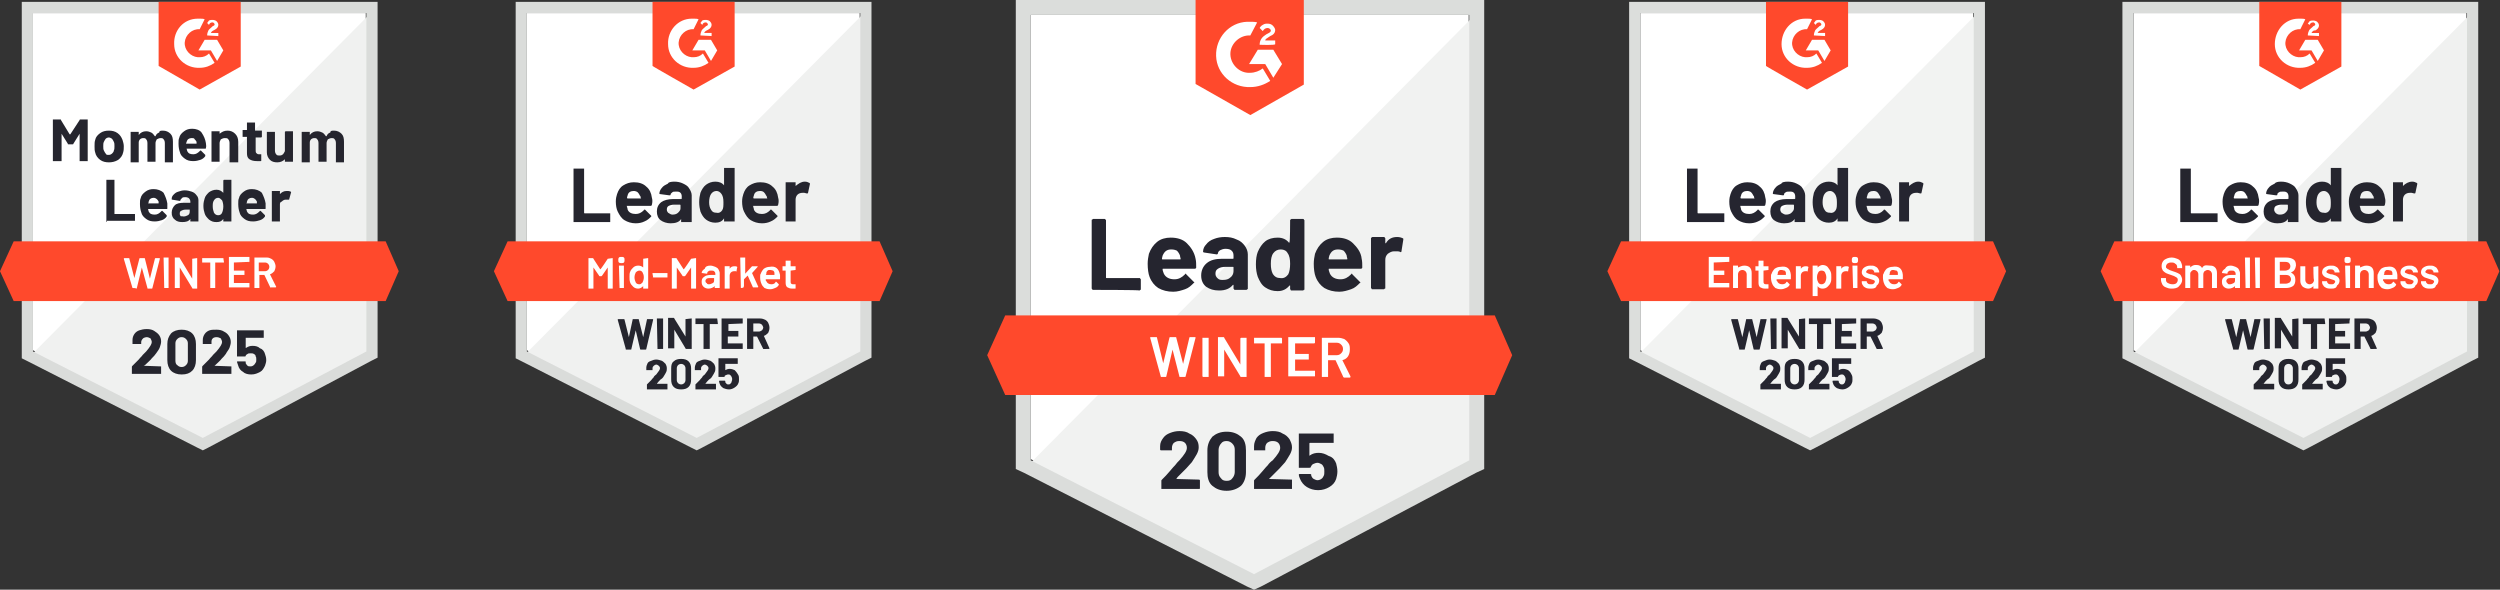
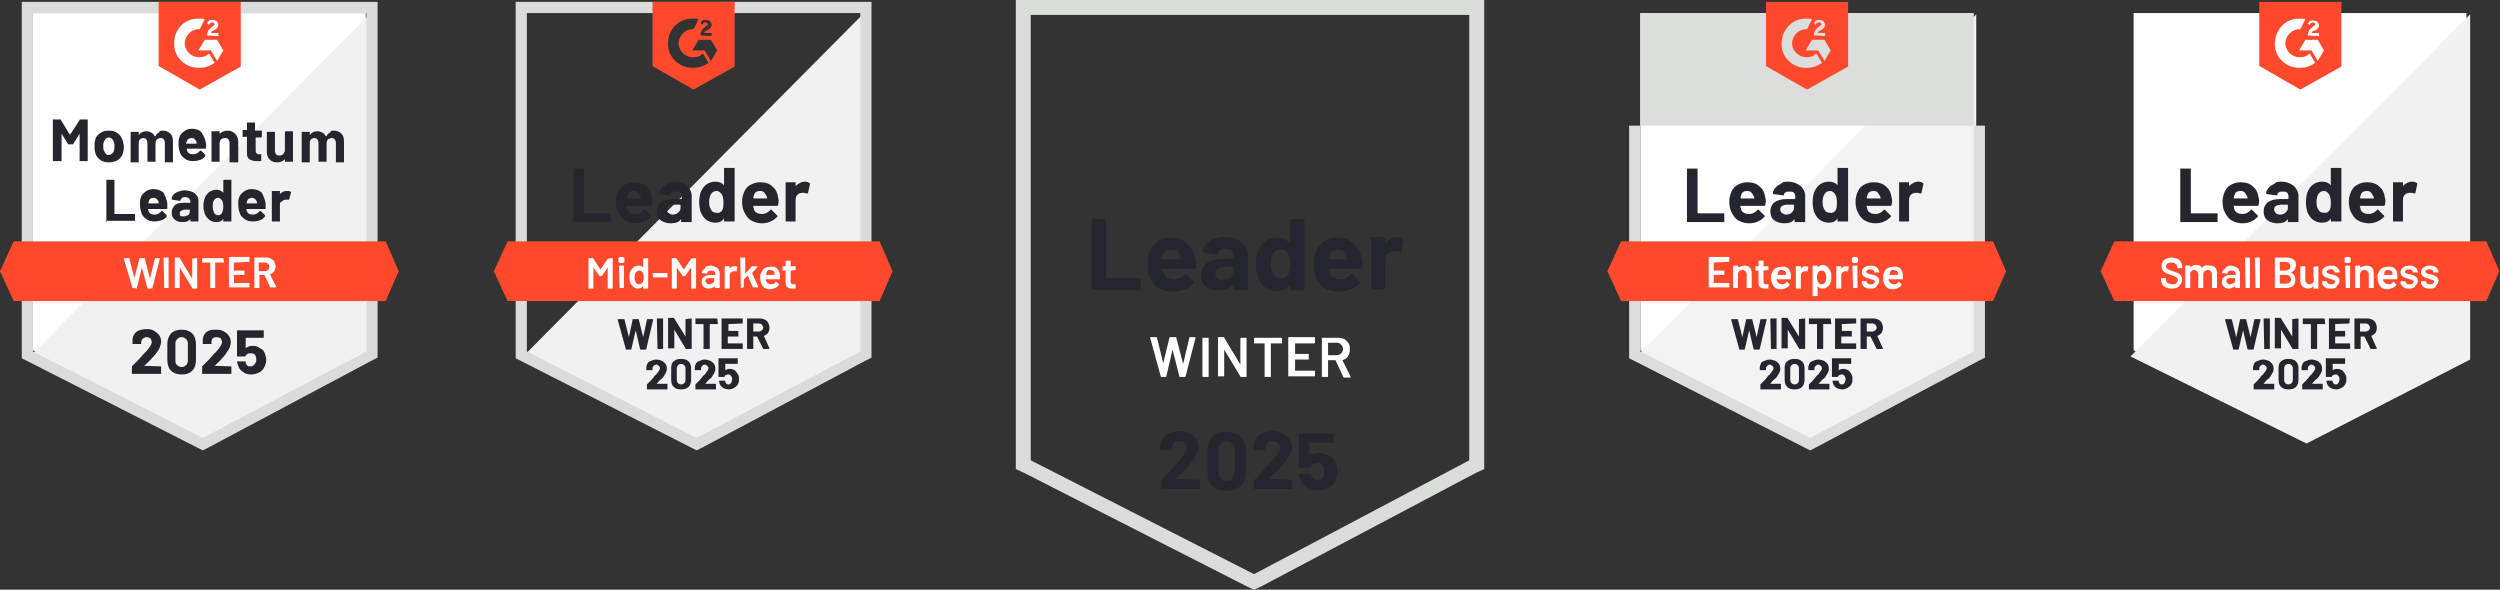
<svg xmlns="http://www.w3.org/2000/svg" version="1.1" id="Layer_1" x="0px" y="0px" viewBox="0 0 401.9 94.8" style="enable-background:new 0 0 401.9 94.8;" xml:space="preserve">
  <rect x="0" y="0" width="401.9" height="94.8" fill="#333333" stroke="none" />
  <style type="text/css">
	.st0{fill:#FFFFFF;}
	.st1{fill:#F2F3F2;}
	.st2{fill:#DCDEDC;}
	.st3{fill:#FF492C;}
	.st4{fill:#252530;}
	.st5{fill:#F1F2F1;}
	.st6{fill:#DBDDDB;}
	.st7{fill:#25252F;}
	.st8{fill:#F0F1F0;}
	.st9{fill:#DADCDA;}
	.st10{fill:#25252E;}
</style>
  <g>
    <g>
      <path class="st0" d="M263.7,56.3l27.3,13.9l26.2-13.9V2.1h-53.5V56.3z" />
      <path class="st1" d="M317.7,2.3l-54.6,55l28.3,14l26.3-13.5L317.7,2.3z" />
-       <path class="st2" d="M261.9,20.2v37.4l1,0.5l27.3,13.9l0.8,0.4l0.8-0.4L318.1,58l1-0.5V0.3h-57.2V20.2z M263.7,56.5V2.1h53.6v54.4    l-26.3,13.9L263.7,56.5z" />
+       <path class="st2" d="M261.9,20.2v37.4l1,0.5l27.3,13.9l0.8,0.4l0.8-0.4L318.1,58l1-0.5V0.3V20.2z M263.7,56.5V2.1h53.6v54.4    l-26.3,13.9L263.7,56.5z" />
      <path class="st3" d="M290.5,3c0.3,0,0.6,0,0.8,0.1l-0.8,1.6c-1.2-0.1-2.3,0.9-2.4,2.1c-0.1,1.2,0.9,2.3,2.1,2.4h0.3    c0.6,0,1.1-0.2,1.5-0.6l0.9,1.5c-0.7,0.5-1.5,0.8-2.4,0.8c-2.2,0.1-4.1-1.6-4.1-3.8s1.6-4.1,3.8-4.1C290.1,3,290.5,3,290.5,3z     M293.3,6.4l1,1.7l-1,1.7l-1-1.7h-2l1-1.7H293.3z M291.6,5.7c0-0.3,0.1-0.6,0.2-0.8c0.1-0.2,0.4-0.4,0.6-0.6l0.1-0.1    c0.3-0.1,0.3-0.2,0.3-0.3c0-0.1-0.2-0.3-0.3-0.3c-0.3,0-0.5,0.1-0.6,0.4l-0.3-0.3c0.1-0.1,0.2-0.3,0.3-0.4    c0.2-0.1,0.4-0.1,0.6-0.1s0.5,0.1,0.6,0.2c0.1,0.1,0.3,0.3,0.3,0.6c0,0.3-0.2,0.6-0.6,0.8l-0.2,0.1c-0.2,0.1-0.3,0.2-0.4,0.4h1.2    v0.5C293.5,5.8,291.6,5.7,291.6,5.7z M290.5,14.4l6.6-3.7V0.3h-13.2v10.3C283.8,10.6,290.5,14.4,290.5,14.4z M320.4,38.8h-59.8    l-2.2,4.8l2.2,4.8h59.8l2.1-4.8L320.4,38.8z" />
      <path class="st4" d="M271.3,35.7c0,0-0.1,0-0.1,0c0,0,0-0.1,0-0.1v-8.4c0,0,0-0.1,0-0.1c0,0,0.1,0,0.1,0h1.5c0,0,0.1,0,0.1,0    c0,0,0,0.1,0,0.1v7c0,0,0,0.1,0.1,0.1h4.1c0,0,0.1,0,0.1,0c0,0,0,0.1,0,0.1v1.2c0,0,0,0.1,0,0.1c0,0-0.1,0-0.1,0    C277,35.7,271.3,35.7,271.3,35.7z M283.8,31.8c0.1,0.3,0.1,0.7,0,1.1c0,0.1-0.1,0.2-0.2,0.2h-3.8c-0.1,0-0.1,0,0,0.1    c0,0.2,0.1,0.3,0.1,0.5c0.2,0.5,0.7,0.7,1.3,0.7c0.5,0,0.9-0.2,1.3-0.6c0-0.1,0.1-0.1,0.1-0.1c0,0,0.1,0,0.1,0l0.9,0.9    c0,0,0.1,0.1,0.1,0.1c0,0,0,0.1,0,0.1c-0.3,0.3-0.6,0.6-1.1,0.8c-0.4,0.2-0.9,0.3-1.4,0.3c-0.7,0-1.3-0.2-1.8-0.5    s-0.8-0.8-1.1-1.4c-0.2-0.4-0.3-1-0.3-1.6c0-0.5,0.1-0.9,0.2-1.2c0.2-0.6,0.5-1.1,1-1.4c0.5-0.3,1-0.5,1.7-0.5    c0.8,0,1.5,0.2,2,0.7C283.4,30.4,283.7,31,283.8,31.8z M280.9,30.7c-0.5,0-0.9,0.2-1,0.7c0,0.1-0.1,0.2-0.1,0.4c0,0,0,0.1,0.1,0.1    h2.1c0.1,0,0.1,0,0-0.1c0-0.2-0.1-0.4-0.1-0.3c-0.1-0.2-0.2-0.4-0.4-0.6C281.4,30.8,281.1,30.7,280.9,30.7z M287.4,29.2    c0.5,0,1,0.1,1.4,0.3c0.4,0.2,0.8,0.4,1,0.8c0.2,0.3,0.4,0.7,0.4,1.1v4.2c0,0,0,0.1,0,0.1c0,0-0.1,0-0.1,0h-1.5c0,0-0.1,0-0.1,0    c0,0,0-0.1,0-0.1v-0.4c0,0,0,0,0,0c0,0,0,0,0,0c-0.3,0.5-0.9,0.7-1.7,0.7c-0.6,0-1.2-0.2-1.6-0.5c-0.4-0.3-0.6-0.8-0.6-1.4    c0-0.6,0.2-1.1,0.7-1.5c0.4-0.3,1.1-0.5,1.9-0.5h1.3c0,0,0.1,0,0.1-0.1v-0.3c0-0.3-0.1-0.5-0.2-0.6c-0.2-0.2-0.4-0.2-0.7-0.2    c-0.3,0-0.5,0-0.6,0.1c-0.2,0.1-0.3,0.2-0.3,0.4c0,0.1-0.1,0.1-0.2,0.1l-1.5-0.2c-0.1,0-0.1-0.1-0.1-0.1c0-0.3,0.2-0.7,0.4-0.9    c0.2-0.3,0.6-0.5,1-0.7C286.4,29.3,286.9,29.2,287.4,29.2z M287.1,34.5c0.4,0,0.7-0.1,0.9-0.3c0.2-0.2,0.4-0.4,0.4-0.7V33    c0,0,0-0.1-0.1-0.1h-0.9c-0.4,0-0.7,0.1-0.9,0.2c-0.2,0.1-0.3,0.3-0.3,0.6c0,0.2,0.1,0.4,0.2,0.5    C286.7,34.4,286.9,34.5,287.1,34.5z M295.4,27.1c0,0,0-0.1,0-0.1c0,0,0.1,0,0.1,0h1.5c0,0,0.1,0,0.1,0c0,0,0,0.1,0,0.1v8.4    c0,0,0,0.1,0,0.1c0,0-0.1,0-0.1,0h-1.5c0,0-0.1,0-0.1,0c0,0,0-0.1,0-0.1v-0.4c0,0,0,0,0,0c0,0,0,0,0,0c-0.3,0.5-0.8,0.7-1.4,0.7    c-0.6,0-1.1-0.2-1.5-0.5c-0.4-0.3-0.7-0.8-0.9-1.3c-0.1-0.4-0.2-0.9-0.2-1.5c0-0.6,0.1-1.1,0.2-1.5c0.2-0.5,0.5-1,0.9-1.3    c0.4-0.3,0.9-0.5,1.5-0.5c0.6,0,1.1,0.2,1.4,0.6c0,0,0,0,0,0c0,0,0,0,0,0C295.4,29.8,295.4,27.1,295.4,27.1z M295.1,33.8    c0.2-0.3,0.2-0.7,0.2-1.3c0-0.6-0.1-1-0.3-1.3c-0.2-0.3-0.5-0.5-0.8-0.5c-0.4,0-0.7,0.2-0.9,0.5c-0.2,0.3-0.3,0.8-0.3,1.3    c0,0.5,0.1,0.9,0.3,1.2c0.2,0.4,0.5,0.5,0.9,0.5C294.6,34.3,294.9,34.1,295.1,33.8z M304.1,31.8c0.1,0.3,0.1,0.7,0,1.1    c0,0.1-0.1,0.2-0.2,0.2h-3.8c-0.1,0-0.1,0,0,0.1c0,0.2,0.1,0.3,0.1,0.5c0.2,0.5,0.7,0.7,1.3,0.7c0.5,0,0.9-0.2,1.3-0.6    c0-0.1,0.1-0.1,0.1-0.1c0,0,0.1,0,0.1,0l0.9,0.9c0,0,0.1,0.1,0.1,0.1c0,0,0,0.1,0,0.1c-0.3,0.3-0.6,0.6-1.1,0.8    c-0.4,0.2-0.9,0.3-1.4,0.3c-0.7,0-1.3-0.2-1.8-0.5c-0.5-0.3-0.8-0.8-1.1-1.4c-0.2-0.4-0.3-1-0.3-1.6c0-0.5,0.1-0.9,0.2-1.2    c0.2-0.6,0.5-1.1,1-1.4c0.5-0.3,1-0.5,1.7-0.5c0.8,0,1.5,0.2,2,0.7C303.7,30.4,304,31,304.1,31.8z M301.2,30.7    c-0.5,0-0.9,0.2-1,0.7c0,0.1-0.1,0.2-0.1,0.4c0,0,0,0.1,0.1,0.1h2.1c0.1,0,0.1,0,0-0.1c0-0.2-0.1-0.4-0.1-0.3    c-0.1-0.2-0.2-0.4-0.4-0.6C301.7,30.8,301.5,30.7,301.2,30.7z M308.4,29.2c0.3,0,0.5,0.1,0.7,0.2c0.1,0,0.1,0.1,0.1,0.2l-0.3,1.4    c0,0.1-0.1,0.1-0.2,0.1c-0.1,0-0.3-0.1-0.4-0.1c-0.1,0-0.2,0-0.3,0c-0.3,0-0.6,0.1-0.8,0.3c-0.2,0.2-0.3,0.5-0.3,0.8v3.4    c0,0,0,0.1,0,0.1c0,0-0.1,0-0.1,0h-1.4c0,0-0.1,0-0.1,0c0,0,0-0.1,0-0.1v-6.1c0,0,0-0.1,0-0.1c0,0,0.1,0,0.1,0h1.4    c0,0,0.1,0,0.1,0c0,0,0,0.1,0,0.1v0.5c0,0,0,0,0,0c0,0,0,0,0,0C307.4,29.5,307.8,29.2,308.4,29.2z" />
      <path class="st0" d="M277.9,42.1C277.9,42.1,277.9,42.1,277.9,42.1C277.9,42.2,277.9,42.2,277.9,42.1l-2.4,0.1c0,0,0,0,0,0v1.3    c0,0,0,0,0,0h1.6c0,0,0,0,0.1,0c0,0,0,0,0,0.1v0.5c0,0,0,0,0,0.1c0,0,0,0-0.1,0h-1.6c0,0,0,0,0,0v1.3c0,0,0,0,0,0h2.4    c0,0,0,0,0.1,0c0,0,0,0,0,0.1v0.5c0,0,0,0,0,0.1c0,0,0,0-0.1,0h-3.1c0,0,0,0-0.1,0c0,0,0,0,0-0.1v-4.7c0,0,0,0,0-0.1    c0,0,0,0,0.1,0h3.1c0,0,0,0,0.1,0c0,0,0,0,0,0.1V42.1L277.9,42.1z M280.4,42.7c0.4,0,0.7,0.1,0.9,0.3c0.2,0.2,0.3,0.5,0.3,0.9v2.3    c0,0,0,0,0,0.1c0,0,0,0-0.1,0h-0.6c0,0,0,0-0.1,0c0,0,0,0,0-0.1v-2.1c0-0.2-0.1-0.4-0.2-0.5c-0.1-0.1-0.3-0.2-0.5-0.2    s-0.4,0.1-0.5,0.2c-0.1,0.1-0.2,0.3-0.2,0.5v2.1c0,0,0,0,0,0.1c0,0,0,0-0.1,0h-0.6c0,0,0,0-0.1,0c0,0,0,0,0-0.1v-3.4    c0,0,0,0,0-0.1c0,0,0,0,0.1,0h0.6c0,0,0,0,0.1,0c0,0,0,0,0,0.1v0.2c0,0,0,0,0,0c0,0,0,0,0,0C279.7,42.9,280,42.7,280.4,42.7z     M284.3,43.4C284.3,43.4,284.3,43.4,284.3,43.4C284.3,43.4,284.2,43.4,284.3,43.4l-0.8,0.1c0,0,0,0,0,0v1.7c0,0.2,0,0.3,0.1,0.4    c0.1,0.1,0.2,0.1,0.4,0.1h0.2c0,0,0,0,0.1,0c0,0,0,0,0,0.1v0.5c0,0.1,0,0.1-0.1,0.1l-0.4,0c-0.4,0-0.6-0.1-0.8-0.2    c-0.2-0.1-0.3-0.4-0.3-0.7v-2c0,0,0,0,0,0h-0.4c0,0,0,0-0.1,0c0,0,0,0,0-0.1v-0.5c0,0,0,0,0-0.1c0,0,0,0,0.1,0h0.4c0,0,0,0,0,0V42    c0,0,0,0,0-0.1c0,0,0,0,0.1,0h0.6c0,0,0,0,0.1,0c0,0,0,0,0,0.1v0.8c0,0,0,0,0,0h0.7c0,0,0,0,0.1,0c0,0,0,0,0,0.1    C284.3,42.9,284.3,43.4,284.3,43.4z M287.9,44.2c0,0.1,0,0.2,0,0.4l0,0.2c0,0.1,0,0.1-0.1,0.1h-2.2c0,0,0,0,0,0    c0,0.2,0,0.3,0.1,0.3c0.1,0.3,0.4,0.5,0.8,0.5c0.3,0,0.6-0.1,0.7-0.4c0,0,0,0,0.1,0c0,0,0,0,0,0l0.4,0.4c0,0,0,0.1,0,0.1    c-0.1,0.2-0.3,0.4-0.6,0.5c-0.2,0.1-0.5,0.2-0.8,0.2c-0.4,0-0.7-0.1-0.9-0.2c-0.2-0.2-0.4-0.4-0.5-0.7c-0.1-0.2-0.2-0.6-0.2-1    c0-0.3,0-0.5,0.1-0.6c0.1-0.3,0.3-0.6,0.5-0.8c0.3-0.2,0.6-0.3,0.9-0.3C287.3,42.7,287.8,43.2,287.9,44.2z M286.4,43.4    c-0.2,0-0.3,0-0.4,0.1c-0.1,0.1-0.2,0.2-0.2,0.4c0,0.1,0,0.2-0.1,0.3c0,0,0,0,0,0h1.4c0,0,0,0,0,0c0-0.1,0-0.2,0-0.3    c0-0.2-0.1-0.3-0.2-0.4C286.7,43.5,286.6,43.4,286.4,43.4L286.4,43.4z M290.3,42.8c0.1,0,0.3,0,0.4,0.1c0,0,0.1,0.1,0,0.1    l-0.1,0.6c0,0.1,0,0.1-0.1,0c-0.1,0-0.1,0-0.2,0c-0.1,0-0.1,0-0.1,0c-0.2,0-0.4,0.1-0.5,0.2c-0.1,0.1-0.2,0.3-0.2,0.5v2    c0,0,0,0,0,0.1c0,0,0,0-0.1,0h-0.6c0,0,0,0-0.1,0c0,0,0,0,0-0.1v-3.4c0,0,0,0,0-0.1c0,0,0,0,0.1,0h0.6c0,0,0,0,0.1,0    c0,0,0,0,0,0.1v0.3c0,0,0,0,0,0c0,0,0,0,0,0C289.7,42.9,290,42.8,290.3,42.8z M294.3,43.7c0.1,0.2,0.1,0.5,0.1,0.9    c0,0.3,0,0.6-0.1,0.8c-0.1,0.3-0.3,0.5-0.5,0.7c-0.2,0.2-0.5,0.3-0.8,0.3c-0.3,0-0.6-0.1-0.8-0.4c0,0,0,0,0,0c0,0,0,0,0,0v1.5    c0,0,0,0,0,0.1c0,0,0,0-0.1,0h-0.6c0,0,0,0-0.1,0c0,0,0,0,0-0.1v-4.7c0,0,0,0,0-0.1c0,0,0,0,0.1,0h0.6c0,0,0,0,0.1,0    c0,0,0,0,0,0.1v0.2c0,0,0,0,0,0s0,0,0,0c0.2-0.2,0.5-0.4,0.8-0.4s0.6,0.1,0.8,0.3C294,43.2,294.2,43.4,294.3,43.7z M293.4,45.4    c0.1-0.2,0.2-0.5,0.2-0.8c0-0.3-0.1-0.6-0.2-0.8c-0.1-0.2-0.3-0.3-0.6-0.3c-0.2,0-0.4,0.1-0.5,0.3c-0.1,0.2-0.2,0.4-0.2,0.8    c0,0.4,0.1,0.6,0.2,0.8c0.1,0.2,0.3,0.3,0.5,0.3C293.1,45.7,293.2,45.6,293.4,45.4z M296.8,42.8c0.1,0,0.3,0,0.4,0.1    c0,0,0.1,0.1,0,0.1l-0.1,0.6c0,0.1,0,0.1-0.1,0c-0.1,0-0.1,0-0.2,0c-0.1,0-0.1,0-0.1,0c-0.2,0-0.4,0.1-0.5,0.2    c-0.1,0.1-0.2,0.3-0.2,0.5v2c0,0,0,0,0,0.1c0,0,0,0-0.1,0h-0.6c0,0,0,0-0.1,0c0,0,0,0,0-0.1v-3.4c0,0,0,0,0-0.1c0,0,0,0,0.1,0h0.6    c0,0,0,0,0.1,0c0,0,0,0,0,0.1v0.3c0,0,0,0,0,0c0,0,0,0,0,0C296.2,42.9,296.5,42.8,296.8,42.8z M298.2,42.3c-0.1,0-0.3,0-0.4-0.1    c-0.1-0.1-0.1-0.2-0.1-0.4c0-0.1,0-0.3,0.1-0.4c0.1-0.1,0.2-0.1,0.4-0.1c0.1,0,0.3,0,0.4,0.1c0.1,0.1,0.1,0.2,0.1,0.4    c0,0.1,0,0.3-0.1,0.4C298.5,42.3,298.3,42.3,298.2,42.3z M297.9,46.3C297.9,46.3,297.8,46.3,297.9,46.3    C297.8,46.3,297.8,46.3,297.9,46.3l-0.1-3.5c0,0,0,0,0-0.1c0,0,0,0,0.1,0h0.6c0,0,0,0,0.1,0c0,0,0,0,0,0.1v3.4c0,0,0,0,0,0.1    c0,0,0,0-0.1,0C298.5,46.3,297.9,46.3,297.9,46.3z M300.8,46.4c-0.3,0-0.5,0-0.8-0.1c-0.2-0.1-0.4-0.2-0.5-0.4    c-0.1-0.1-0.2-0.3-0.2-0.5v-0.1c0,0,0,0,0-0.1c0,0,0,0,0.1,0h0.6c0,0,0,0,0.1,0c0,0,0,0,0,0.1v0c0,0.1,0.1,0.2,0.2,0.3    c0.1,0.1,0.3,0.1,0.5,0.1c0.2,0,0.3,0,0.4-0.1c0.1-0.1,0.2-0.2,0.2-0.3c0-0.1,0-0.2-0.1-0.2c-0.1-0.1-0.2-0.1-0.5-0.2l-0.3-0.1    c-0.2-0.1-0.4-0.1-0.6-0.2c-0.2-0.1-0.3-0.2-0.4-0.3c-0.1-0.1-0.2-0.3-0.2-0.5c0-0.3,0.1-0.6,0.4-0.8c0.3-0.2,0.6-0.3,1-0.3    c0.3,0,0.5,0,0.7,0.1c0.2,0.1,0.4,0.2,0.5,0.4c0.1,0.2,0.2,0.3,0.2,0.5c0,0,0,0,0,0.1c0,0,0,0-0.1,0h-0.6c0,0,0,0-0.1,0    c0,0,0,0,0-0.1c0-0.1-0.1-0.2-0.2-0.3c-0.1-0.1-0.3-0.1-0.5-0.1c-0.2,0-0.3,0-0.4,0.1c-0.1,0.1-0.2,0.2-0.2,0.3    c0,0.1,0.1,0.2,0.2,0.2c0.1,0.1,0.3,0.1,0.5,0.2l0.2,0c0.2,0.1,0.4,0.1,0.6,0.2c0.2,0.1,0.3,0.2,0.4,0.3c0.1,0.1,0.2,0.3,0.2,0.5    c0,0.3-0.1,0.6-0.4,0.8C301.6,46.3,301.3,46.4,300.8,46.4z M305.9,44.2c0,0.1,0,0.2,0,0.4l0,0.2c0,0.1,0,0.1-0.1,0.1h-2.2    c0,0,0,0,0,0c0,0.2,0,0.3,0.1,0.3c0.1,0.3,0.4,0.5,0.8,0.5c0.3,0,0.6-0.1,0.7-0.4c0,0,0,0,0.1,0c0,0,0,0,0,0l0.4,0.4    c0,0,0,0.1,0,0.1c-0.1,0.2-0.3,0.4-0.6,0.5c-0.2,0.1-0.5,0.2-0.8,0.2c-0.4,0-0.7-0.1-0.9-0.2c-0.2-0.2-0.4-0.4-0.5-0.7    c-0.1-0.2-0.2-0.6-0.2-1c0-0.3,0-0.5,0.1-0.6c0.1-0.3,0.3-0.6,0.5-0.8c0.3-0.2,0.6-0.3,0.9-0.3C305.3,42.7,305.8,43.2,305.9,44.2    L305.9,44.2z M304.4,43.4c-0.2,0-0.3,0-0.4,0.1c-0.1,0.1-0.2,0.2-0.2,0.4c0,0.1,0,0.2-0.1,0.3c0,0,0,0,0,0h1.4c0,0,0,0,0,0    c0-0.1,0-0.2,0-0.3c0-0.2-0.1-0.3-0.2-0.4C304.7,43.5,304.5,43.4,304.4,43.4L304.4,43.4z" />
      <path class="st4" d="M279.6,56.1C279.5,56.1,279.5,56,279.6,56.1l-1.3-4.7l0,0c0,0,0-0.1,0.1-0.1h0.9c0,0,0.1,0,0.1,0.1l0.7,2.8    c0,0,0,0,0,0c0,0,0,0,0,0l0.6-2.8c0-0.1,0-0.1,0.1-0.1h0.8c0.1,0,0.1,0,0.1,0.1l0.7,2.8c0,0,0,0,0,0c0,0,0,0,0,0l0.6-2.8    c0-0.1,0-0.1,0.1-0.1h0.8c0.1,0,0.1,0,0.1,0.1l-1.1,4.7c0,0,0,0.1-0.1,0.1h-0.8c0,0-0.1,0-0.1-0.1l-0.7-3c0,0,0,0,0,0s0,0,0,0    l-0.7,3c0,0.1,0,0.1-0.1,0.1H279.6z M284.7,56.1C284.6,56.1,284.6,56.1,284.7,56.1C284.6,56,284.6,56,284.7,56.1l-0.1-4.8    c0,0,0,0,0-0.1c0,0,0,0,0.1,0h0.8c0,0,0,0,0.1,0c0,0,0,0,0,0.1V56c0,0,0,0,0,0.1c0,0,0,0-0.1,0H284.7z M289.2,51.3    C289.2,51.3,289.2,51.3,289.2,51.3C289.2,51.2,289.2,51.2,289.2,51.3l0.9-0.1c0,0,0,0,0.1,0c0,0,0,0,0,0.1V56c0,0,0,0,0,0.1    c0,0,0,0-0.1,0h-0.8c0,0-0.1,0-0.1-0.1l-1.8-3c0,0,0,0,0,0c0,0,0,0,0,0l0,2.9c0,0,0,0,0,0.1c0,0,0,0-0.1,0h-0.8c0,0,0,0-0.1,0    c0,0,0,0,0-0.1v-4.7c0,0,0,0,0-0.1c0,0,0,0,0.1,0h0.8c0,0,0.1,0,0.1,0.1l1.8,2.9c0,0,0,0,0,0c0,0,0,0,0,0    C289.2,54.2,289.2,51.3,289.2,51.3z M294.3,51.2C294.3,51.2,294.4,51.2,294.3,51.2C294.4,51.3,294.4,51.3,294.3,51.2l0.1,0.8    c0,0,0,0,0,0.1c0,0,0,0-0.1,0h-1.2c0,0,0,0,0,0V56c0,0,0,0,0,0.1c0,0,0,0-0.1,0h-0.8c0,0,0,0-0.1,0c0,0,0,0,0-0.1v-3.9    c0,0,0,0,0,0h-1.2c0,0,0,0-0.1,0c0,0,0,0,0-0.1v-0.7c0,0,0,0,0-0.1c0,0,0,0,0.1,0C290.8,51.2,294.3,51.2,294.3,51.2z M298.4,52    C298.4,52,298.4,52,298.4,52C298.3,52.1,298.3,52.1,298.4,52l-2.3,0.1c0,0,0,0,0,0v1.1c0,0,0,0,0,0h1.5c0,0,0,0,0.1,0    c0,0,0,0,0,0.1V54c0,0,0,0,0,0.1c0,0,0,0-0.1,0H296c0,0,0,0,0,0v1.1c0,0,0,0,0,0h2.3c0,0,0,0,0.1,0c0,0,0,0,0,0.1V56    c0,0,0,0,0,0.1c0,0,0,0-0.1,0h-3.2c0,0,0,0-0.1,0c0,0,0,0,0-0.1v-4.7c0,0,0,0,0-0.1c0,0,0,0,0.1,0h3.2c0,0,0,0,0.1,0    c0,0,0,0,0,0.1C298.4,51.3,298.4,52,298.4,52z M301.7,56.1C301.7,56.1,301.6,56,301.7,56.1l-1-2c0,0,0,0,0,0h-0.6c0,0,0,0,0,0V56    c0,0,0,0,0,0.1c0,0,0,0-0.1,0h-0.8c0,0,0,0-0.1,0c0,0,0,0,0-0.1v-4.7c0,0,0,0,0-0.1c0,0,0,0,0.1,0h2c0.3,0,0.6,0.1,0.8,0.2    c0.2,0.1,0.4,0.3,0.5,0.5c0.1,0.2,0.2,0.5,0.2,0.8c0,0.3-0.1,0.6-0.2,0.8c-0.2,0.2-0.4,0.4-0.7,0.5c0,0,0,0,0,0l0.9,2c0,0,0,0,0,0    c0,0,0,0.1-0.1,0.1L301.7,56.1L301.7,56.1z M300.1,52.1C300,52.1,300,52.1,300.1,52.1l0,1.2c0,0,0,0,0,0h0.9    c0.2,0,0.3-0.1,0.5-0.2c0.1-0.1,0.2-0.3,0.2-0.4c0-0.2-0.1-0.3-0.2-0.5c-0.1-0.1-0.3-0.2-0.5-0.2H300.1z M284.3,61.7    C284.3,61.7,284.3,61.7,284.3,61.7C284.3,61.7,284.3,61.7,284.3,61.7l1.9,0c0,0,0,0,0.1,0c0,0,0,0,0,0.1v0.7c0,0,0,0,0,0.1    c0,0,0,0-0.1,0h-3.1c0,0,0,0-0.1,0c0,0,0,0,0-0.1v-0.6c0,0,0-0.1,0-0.1c0.2-0.2,0.5-0.5,0.7-0.7c0.2-0.3,0.4-0.4,0.4-0.5    c0.1-0.2,0.3-0.3,0.4-0.4c0.4-0.5,0.6-0.8,0.6-1c0-0.2-0.1-0.3-0.2-0.4c-0.1-0.1-0.3-0.2-0.4-0.2s-0.3,0.1-0.4,0.2    c-0.1,0.1-0.2,0.2-0.2,0.4v0.2c0,0,0,0,0,0.1c0,0,0,0-0.1,0H283c0,0,0,0-0.1,0c0,0,0,0,0-0.1v-0.3c0-0.2,0.1-0.5,0.2-0.7    c0.1-0.2,0.3-0.3,0.6-0.4c0.2-0.1,0.5-0.2,0.8-0.2c0.3,0,0.6,0.1,0.9,0.2c0.2,0.1,0.4,0.3,0.6,0.5c0.1,0.2,0.2,0.4,0.2,0.7    c0,0.2,0,0.4-0.1,0.6c-0.1,0.2-0.2,0.4-0.4,0.7c-0.1,0.2-0.3,0.4-0.5,0.5c-0.2,0.2-0.4,0.4-0.7,0.8    C284.4,61.6,284.3,61.7,284.3,61.7z M288.5,62.6c-0.5,0-0.9-0.1-1.2-0.4c-0.3-0.3-0.4-0.7-0.4-1.2v-1.8c0-0.5,0.1-0.9,0.4-1.1    c0.3-0.3,0.7-0.4,1.2-0.4c0.5,0,0.9,0.1,1.2,0.4c0.3,0.3,0.4,0.7,0.4,1.1V61c0,0.5-0.1,0.9-0.4,1.2    C289.4,62.5,289,62.6,288.5,62.6z M288.5,61.8c0.2,0,0.4-0.1,0.5-0.2c0.1-0.1,0.2-0.3,0.2-0.5v-1.9c0-0.2-0.1-0.4-0.2-0.5    c-0.1-0.1-0.3-0.2-0.5-0.2c-0.2,0-0.4,0.1-0.5,0.2c-0.1,0.1-0.2,0.3-0.2,0.5v1.9c0,0.2,0.1,0.4,0.2,0.5    C288.1,61.7,288.3,61.8,288.5,61.8z M292.1,61.7C292.1,61.7,292.1,61.7,292.1,61.7C292.1,61.7,292.1,61.7,292.1,61.7l1.9,0    c0,0,0,0,0.1,0c0,0,0,0,0,0.1v0.7c0,0,0,0,0,0.1c0,0,0,0-0.1,0h-3.1c0,0,0,0-0.1,0c0,0,0,0,0-0.1v-0.6c0,0,0-0.1,0-0.1    c0.2-0.2,0.5-0.5,0.7-0.7c0.2-0.3,0.4-0.4,0.4-0.5c0.1-0.2,0.3-0.3,0.4-0.4c0.4-0.5,0.6-0.8,0.6-1c0-0.2-0.1-0.3-0.2-0.4    c-0.1-0.1-0.3-0.2-0.4-0.2s-0.3,0.1-0.4,0.2c-0.1,0.1-0.2,0.2-0.2,0.4v0.2c0,0,0,0,0,0.1c0,0,0,0-0.1,0h-0.8c0,0,0,0-0.1,0    c0,0,0,0,0-0.1v-0.3c0-0.2,0.1-0.5,0.2-0.7c0.1-0.2,0.3-0.3,0.6-0.4c0.2-0.1,0.5-0.2,0.8-0.2c0.3,0,0.6,0.1,0.9,0.2    c0.2,0.1,0.4,0.3,0.6,0.5c0.1,0.2,0.2,0.4,0.2,0.7c0,0.2,0,0.4-0.1,0.6s-0.2,0.4-0.4,0.7c-0.1,0.2-0.3,0.4-0.5,0.5    c-0.2,0.2-0.4,0.4-0.7,0.8C292.2,61.6,292.1,61.7,292.1,61.7z M297.7,60.3c0.1,0.2,0.1,0.4,0.1,0.7c0,0.2,0,0.4-0.1,0.6    c-0.1,0.3-0.3,0.5-0.6,0.7c-0.3,0.2-0.6,0.3-0.9,0.3c-0.3,0-0.7-0.1-0.9-0.2c-0.3-0.2-0.5-0.4-0.6-0.7c0-0.1-0.1-0.2-0.1-0.4v0    c0-0.1,0-0.1,0.1-0.1h0.8c0,0,0.1,0,0.1,0.1c0,0,0,0.1,0,0.1c0,0,0,0,0,0c0,0.1,0.1,0.2,0.2,0.3c0.1,0.1,0.2,0.1,0.3,0.1    c0.1,0,0.2,0,0.3-0.1c0.1-0.1,0.2-0.2,0.2-0.3c0-0.1,0.1-0.2,0.1-0.4c0-0.1,0-0.3-0.1-0.4c0-0.1-0.1-0.2-0.2-0.3    c-0.1-0.1-0.2-0.1-0.3-0.1s-0.2,0-0.4,0.1c-0.1,0.1-0.2,0.1-0.2,0.2c0,0,0,0.1-0.1,0.1h-0.8c0,0,0,0-0.1,0c0,0,0,0,0-0.1v-2.8    c0,0,0,0,0-0.1c0,0,0,0,0.1,0h2.9c0,0,0,0,0.1,0c0,0,0,0,0,0.1v0.7c0,0,0,0,0,0.1c0,0,0,0-0.1,0h-1.9c0,0,0,0,0,0l0,1c0,0,0,0,0,0    c0.2-0.1,0.4-0.2,0.7-0.2c0.3,0,0.6,0.1,0.8,0.2C297.5,59.8,297.6,60.1,297.7,60.3z" />
    </g>
    <g>
-       <path class="st0" d="M165.7,73.8l35.9,18.3l34.5-18.3V2.4h-70.4V73.8z" />
-       <path class="st5" d="M236.9,2.6L165,75.1l37.3,18.5l34.6-17.7V2.6z" />
      <path class="st6" d="M163.3,26.2v49.2l1.3,0.6l35.9,18.3l1.1,0.5l1.1-0.5L237.3,76l1.3-0.6V0h-75.3V26.2z M165.7,74V2.4h70.5V74    l-34.6,18.3L165.7,74z" />
-       <path class="st3" d="M201,3.5c0.4,0,0.7,0,1.1,0.1L201,5.7c-1.6-0.1-3.1,1.2-3.2,2.8c-0.1,1.6,1.2,3.1,2.8,3.2h0.4    c0.7,0,1.5-0.3,2-0.7l1.2,2c-0.9,0.6-2,1-3.2,1c-2.9,0.1-5.4-2.1-5.5-5s2.1-5.4,5-5.5C200.5,3.5,201,3.5,201,3.5z M204.7,8    l1.4,2.3l-1.4,2.2l-1.3-2.2h-2.6l1.4-2.3H204.7z M202.5,7.2c0-0.4,0.1-0.7,0.3-1s0.5-0.5,0.8-0.7l0.2-0.1c0.4-0.2,0.5-0.3,0.5-0.5    c0-0.2-0.3-0.4-0.5-0.4c-0.4,0-0.6,0.2-0.8,0.5l-0.5-0.5c0.1-0.2,0.3-0.4,0.5-0.5c0.3-0.2,0.5-0.2,0.8-0.2s0.6,0.1,0.8,0.3    c0.2,0.2,0.4,0.5,0.4,0.7c0,0.5-0.3,0.8-0.8,1l-0.3,0.2c-0.3,0.2-0.5,0.3-0.5,0.5h1.6v0.6C205,7.3,202.5,7.2,202.5,7.2z M201,18.5    l8.6-4.9V0h-17.4v13.5C192.2,13.5,201,18.5,201,18.5z M240.3,50.7h-78.7l-2.9,6.4l2.9,6.4h78.7l2.8-6.4L240.3,50.7z" />
      <path class="st7" d="M175.7,46.6c-0.1,0-0.1,0-0.1-0.1c0,0-0.1-0.1-0.1-0.1V35.4c0-0.1,0-0.1,0.1-0.1c0,0,0.1-0.1,0.1-0.1h1.9    c0.1,0,0.1,0,0.1,0.1c0,0,0.1,0.1,0.1,0.1v9.2c0,0.1,0,0.1,0.1,0.1h5.3c0.1,0,0.1,0,0.1,0.1c0,0,0.1,0.1,0.1,0.1v1.6    c0,0.1,0,0.1-0.1,0.1c0,0-0.1,0.1-0.1,0.1C183.2,46.6,175.7,46.6,175.7,46.6z M192.2,41.6c0.1,0.4,0.1,0.9,0.1,1.4    c0,0.1-0.1,0.2-0.2,0.2H187c-0.1,0-0.1,0-0.1,0.1c0,0.2,0.1,0.4,0.2,0.7c0.3,0.6,0.9,0.9,1.7,0.9c0.7,0,1.2-0.3,1.7-0.8    c0-0.1,0.1-0.1,0.1-0.1c0,0,0.1,0,0.1,0.1l1.2,1.2c0.1,0.1,0.1,0.1,0.1,0.1c0,0,0,0.1-0.1,0.1c-0.4,0.4-0.8,0.8-1.4,1    c-0.6,0.2-1.2,0.4-1.9,0.4c-0.9,0-1.7-0.2-2.4-0.6c-0.6-0.4-1.1-1-1.4-1.8c-0.2-0.5-0.3-1.3-0.3-2.1c0-0.6,0.1-1.1,0.2-1.6    c0.3-0.8,0.7-1.4,1.3-1.9c0.6-0.5,1.4-0.7,2.2-0.7c1.1,0,2,0.3,2.6,0.9S192,40.5,192.2,41.6z M188.3,40.1c-0.7,0-1.1,0.3-1.4,1    c0,0.1-0.1,0.3-0.1,0.5c0,0.1,0,0.1,0.1,0.1h2.8c0.1,0,0.1,0,0.1-0.1c-0.1-0.3-0.1-0.5-0.1-0.5c-0.1-0.3-0.3-0.6-0.5-0.8    C189,40.2,188.7,40.1,188.3,40.1z M196.9,38.1c0.7,0,1.3,0.1,1.9,0.4c0.6,0.2,1,0.6,1.3,1c0.3,0.4,0.5,0.9,0.5,1.4v5.5    c0,0.1,0,0.1-0.1,0.1c0,0-0.1,0.1-0.1,0.1h-1.9c-0.1,0-0.1,0-0.1-0.1c0,0-0.1-0.1-0.1-0.1v-0.5c0,0,0-0.1,0-0.1c0,0,0,0-0.1,0    c-0.5,0.6-1.2,0.9-2.2,0.9c-0.9,0-1.5-0.2-2.1-0.6c-0.5-0.4-0.8-1-0.8-1.8c0-0.8,0.3-1.5,0.9-2c0.6-0.5,1.4-0.7,2.5-0.7h1.7    c0.1,0,0.1,0,0.1-0.1v-0.4c0-0.4-0.1-0.6-0.3-0.8c-0.2-0.2-0.5-0.3-1-0.3c-0.3,0-0.6,0.1-0.8,0.2c-0.2,0.1-0.4,0.3-0.4,0.5    c0,0.1-0.1,0.2-0.2,0.2l-2-0.3c-0.1,0-0.2-0.1-0.2-0.1c0-0.5,0.2-0.9,0.5-1.2c0.3-0.4,0.7-0.7,1.3-0.9    C195.7,38.2,196.3,38.1,196.9,38.1z M196.6,45c0.5,0,0.9-0.1,1.2-0.4c0.3-0.2,0.5-0.6,0.5-1v-0.6c0-0.1,0-0.1-0.1-0.1H197    c-0.5,0-0.9,0.1-1.2,0.3c-0.3,0.2-0.4,0.4-0.4,0.8c0,0.3,0.1,0.5,0.3,0.7C196,45,196.2,45,196.6,45z M207.4,35.4    c0-0.1,0-0.1,0.1-0.1c0,0,0.1-0.1,0.1-0.1h1.9c0.1,0,0.1,0,0.1,0.1c0,0,0.1,0.1,0.1,0.1v11.1c0,0.1,0,0.1-0.1,0.1    c0,0-0.1,0.1-0.1,0.1h-1.9c-0.1,0-0.1,0-0.1-0.1c0,0-0.1-0.1-0.1-0.1v-0.5c0,0,0,0,0-0.1c0,0,0,0-0.1,0c-0.5,0.6-1.1,0.9-1.9,0.9    c-0.8,0-1.4-0.2-2-0.6c-0.6-0.4-0.9-1-1.2-1.7c-0.2-0.6-0.3-1.2-0.3-2c0-0.8,0.1-1.5,0.3-2c0.3-0.7,0.7-1.3,1.2-1.7    c0.5-0.4,1.2-0.6,2-0.6c0.8,0,1.4,0.3,1.8,0.8c0,0,0,0,0.1,0c0,0,0,0,0-0.1C207.4,38.9,207.4,35.4,207.4,35.4z M207.1,44.1    c0.2-0.4,0.3-1,0.3-1.7c0-0.7-0.1-1.3-0.4-1.7c-0.2-0.4-0.6-0.6-1.1-0.6c-0.5,0-0.9,0.2-1.2,0.6c-0.3,0.4-0.4,1-0.4,1.7    c0,0.7,0.1,1.2,0.3,1.6c0.3,0.5,0.7,0.7,1.2,0.7C206.4,44.8,206.8,44.5,207.1,44.1z M218.9,41.6c0.1,0.4,0.1,0.9,0.1,1.4    c0,0.1-0.1,0.2-0.2,0.2h-5.1c-0.1,0-0.1,0-0.1,0.1c0,0.2,0.1,0.4,0.2,0.7c0.3,0.6,0.9,0.9,1.7,0.9c0.7,0,1.2-0.3,1.7-0.8    c0-0.1,0.1-0.1,0.1-0.1c0,0,0.1,0,0.1,0.1l1.2,1.2c0.1,0.1,0.1,0.1,0.1,0.1c0,0,0,0.1-0.1,0.1c-0.4,0.4-0.8,0.8-1.4,1    c-0.6,0.2-1.2,0.4-1.9,0.4c-0.9,0-1.7-0.2-2.4-0.6c-0.6-0.4-1.1-1-1.4-1.8c-0.2-0.5-0.3-1.3-0.3-2.1c0-0.6,0.1-1.1,0.2-1.6    c0.3-0.8,0.7-1.4,1.3-1.9c0.6-0.5,1.4-0.7,2.2-0.7c1.1,0,2,0.3,2.6,0.9S218.8,40.5,218.9,41.6z M215.1,40.1c-0.7,0-1.1,0.3-1.4,1    c0,0.1-0.1,0.3-0.1,0.5c0,0.1,0,0.1,0.1,0.1h2.8c0.1,0,0.1,0,0.1-0.1c-0.1-0.3-0.1-0.5-0.1-0.5c-0.1-0.3-0.3-0.6-0.5-0.8    C215.8,40.2,215.5,40.1,215.1,40.1z M224.6,38.1c0.4,0,0.7,0.1,0.9,0.2c0.1,0,0.1,0.1,0.1,0.2l-0.3,1.9c0,0.1-0.1,0.2-0.2,0.1    c-0.2-0.1-0.4-0.1-0.6-0.1c-0.1,0-0.2,0-0.4,0c-0.4,0-0.7,0.2-1,0.4c-0.3,0.3-0.4,0.6-0.4,1v4.5c0,0.1,0,0.1-0.1,0.1    c0,0-0.1,0.1-0.1,0.1h-1.9c-0.1,0-0.1,0-0.1-0.1c0,0-0.1-0.1-0.1-0.1v-8c0-0.1,0-0.1,0.1-0.1c0,0,0.1-0.1,0.1-0.1h1.9    c0.1,0,0.1,0,0.1,0.1c0,0,0.1,0.1,0.1,0.1V39c0,0,0,0.1,0,0.1c0,0,0,0,0.1,0C223.2,38.4,223.8,38.1,224.6,38.1z" />
      <path class="st0" d="M186.7,60.6c-0.1,0-0.1,0-0.1-0.1l-1.7-6.2l0,0c0-0.1,0-0.1,0.1-0.1h0.9c0.1,0,0.1,0,0.1,0.1l1,4.1    c0,0,0,0,0,0s0,0,0,0l1-4.1c0-0.1,0.1-0.1,0.1-0.1h0.9c0.1,0,0.1,0,0.1,0.1l1.1,4.2c0,0,0,0,0,0s0,0,0,0l1-4.2    c0-0.1,0.1-0.1,0.1-0.1h0.8c0.1,0,0.1,0,0.1,0.1l-1.6,6.2c0,0.1-0.1,0.1-0.1,0.1h-0.8c-0.1,0-0.1,0-0.1-0.1l-1.1-4.3c0,0,0,0,0,0    c0,0,0,0,0,0l-1,4.3c0,0.1-0.1,0.1-0.1,0.1C187.5,60.6,186.7,60.6,186.7,60.6z M193.4,60.6C193.4,60.6,193.4,60.6,193.4,60.6    c-0.1-0.1-0.1-0.1-0.1-0.1v-6.1c0,0,0-0.1,0-0.1c0,0,0.1,0,0.1,0h0.8c0,0,0.1,0,0.1,0c0,0,0,0,0,0.1v6.1c0,0,0,0.1,0,0.1    c0,0,0,0-0.1,0H193.4z M199.4,54.4C199.4,54.3,199.4,54.3,199.4,54.4c0.1-0.1,0.1-0.1,0.1-0.1h0.8c0,0,0.1,0,0.1,0c0,0,0,0,0,0.1    v6.1c0,0,0,0.1,0,0.1c0,0,0,0-0.1,0h-0.8c-0.1,0-0.1,0-0.1-0.1l-2.6-4.3c0,0,0,0,0,0c0,0,0,0,0,0l0,4.2c0,0,0,0.1,0,0.1    c0,0,0,0-0.1,0h-0.8c0,0-0.1,0-0.1,0c0,0,0,0,0-0.1v-6.1c0,0,0-0.1,0-0.1c0,0,0.1,0,0.1,0h0.8c0.1,0,0.1,0,0.1,0.1l2.6,4.3    c0,0,0,0,0,0c0,0,0,0,0,0C199.4,58.6,199.4,54.4,199.4,54.4z M206,54.3C206,54.3,206,54.3,206,54.3c0.1,0.1,0.1,0.1,0.1,0.1v0.7    c0,0,0,0.1,0,0.1c0,0,0,0-0.1,0h-1.7c0,0,0,0,0,0v5.3c0,0,0,0.1,0,0.1c0,0-0.1,0-0.1,0h-0.8c0,0-0.1,0-0.1,0c0,0,0,0,0-0.1v-5.3    c0,0,0,0,0,0h-1.6c0,0-0.1,0-0.1,0c0,0,0,0,0-0.1v-0.7c0,0,0-0.1,0-0.1c0,0,0.1,0,0.1,0H206z M211.4,55.1    C211.4,55.1,211.3,55.1,211.4,55.1c-0.1,0.1-0.1,0.1-0.1,0.1h-3.1c0,0,0,0,0,0v1.7c0,0,0,0,0,0h2.1c0,0,0.1,0,0.1,0    c0,0,0,0.1,0,0.1v0.7c0,0,0,0.1,0,0.1c0,0-0.1,0-0.1,0h-2.1c0,0,0,0,0,0v1.8c0,0,0,0,0,0h3.1c0,0,0.1,0,0.1,0c0,0,0,0,0,0.1v0.7    c0,0,0,0.1,0,0.1c0,0,0,0-0.1,0h-4.1c0,0-0.1,0-0.1,0c0,0,0,0,0-0.1v-6.1c0,0,0-0.1,0-0.1c0,0,0.1,0,0.1,0h4.1c0,0,0.1,0,0.1,0    c0,0,0,0,0,0.1V55.1L211.4,55.1z M216,60.6c-0.1,0-0.1,0-0.1-0.1l-1.2-2.6c0,0,0,0-0.1,0h-1.1c0,0,0,0,0,0v2.6c0,0,0,0.1,0,0.1    c0,0,0,0-0.1,0h-0.8c0,0-0.1,0-0.1,0c0,0,0,0,0-0.1v-6.1c0,0,0-0.1,0-0.1c0,0,0.1,0,0.1,0h2.5c0.4,0,0.7,0.1,1,0.2    c0.3,0.2,0.5,0.4,0.7,0.7c0.2,0.3,0.2,0.6,0.2,1c0,0.4-0.1,0.8-0.3,1.1c-0.2,0.3-0.5,0.5-0.9,0.6c0,0,0,0,0,0s0,0,0,0l1.3,2.6    c0,0,0,0,0,0.1c0,0,0,0.1-0.1,0.1H216z M213.5,55.2C213.5,55.2,213.5,55.2,213.5,55.2l0,1.9c0,0,0,0,0,0h1.4    c0.3,0,0.5-0.1,0.7-0.3c0.2-0.2,0.3-0.4,0.3-0.7c0-0.3-0.1-0.5-0.3-0.7c-0.2-0.2-0.4-0.3-0.7-0.3H213.5z" />
      <path class="st7" d="M189.1,77C189.1,77.1,189.1,77.1,189.1,77C189.1,77.1,189.1,77.1,189.1,77l3.6,0.1c0,0,0.1,0,0.1,0    c0,0,0.1,0.1,0.1,0.1v1.3c0,0,0,0.1-0.1,0.1c0,0-0.1,0-0.1,0h-5.9c0,0-0.1,0-0.1,0c0,0,0-0.1,0-0.1v-1.2c0-0.1,0-0.1,0.1-0.2    c0.4-0.4,0.9-0.9,1.3-1.4c0.4-0.5,0.7-0.8,0.8-0.9c0.2-0.3,0.5-0.6,0.7-0.8c0.8-0.9,1.2-1.5,1.2-2c0-0.3-0.1-0.6-0.3-0.8    c-0.2-0.2-0.5-0.3-0.9-0.3s-0.6,0.1-0.9,0.3c-0.2,0.2-0.3,0.5-0.3,0.8v0.3c0,0,0,0.1,0,0.1s-0.1,0-0.1,0h-1.6c0,0-0.1,0-0.1,0    c0,0-0.1-0.1-0.1-0.1v-0.6c0-0.5,0.2-0.9,0.5-1.3c0.3-0.4,0.6-0.6,1.1-0.8c0.5-0.2,1-0.3,1.5-0.3c0.6,0,1.2,0.1,1.6,0.4    c0.5,0.2,0.8,0.5,1.1,0.9c0.3,0.4,0.4,0.8,0.4,1.3c0,0.4-0.1,0.7-0.3,1.1c-0.2,0.4-0.5,0.8-0.8,1.3c-0.3,0.3-0.6,0.7-0.9,1    c-0.3,0.3-0.8,0.8-1.4,1.4L189.1,77L189.1,77z M197.2,78.9c-1,0-1.7-0.3-2.3-0.8c-0.6-0.5-0.8-1.3-0.8-2.2v-3.5    c0-0.9,0.3-1.6,0.8-2.2c0.6-0.5,1.3-0.8,2.3-0.8c1,0,1.7,0.3,2.3,0.8c0.6,0.5,0.8,1.3,0.8,2.2v3.5c0,0.9-0.3,1.7-0.8,2.2    C198.9,78.6,198.1,78.9,197.2,78.9z M197.2,77.3c0.4,0,0.7-0.1,0.9-0.4c0.2-0.2,0.4-0.6,0.4-1v-3.6c0-0.4-0.1-0.7-0.4-1    c-0.2-0.2-0.5-0.4-0.9-0.4c-0.4,0-0.7,0.1-0.9,0.4c-0.2,0.2-0.4,0.6-0.4,1v3.6c0,0.4,0.1,0.7,0.4,1    C196.5,77.2,196.8,77.3,197.2,77.3z M204,77C204,77.1,204,77.1,204,77C204,77.1,204,77.1,204,77l3.6,0.1c0,0,0.1,0,0.1,0    c0,0,0,0.1,0,0.1v1.3c0,0,0,0.1,0,0.1c0,0-0.1,0-0.1,0h-5.9c0,0-0.1,0-0.1,0c0,0,0-0.1,0-0.1v-1.2c0-0.1,0-0.1,0.1-0.2    c0.4-0.4,0.9-0.9,1.3-1.4c0.4-0.5,0.7-0.8,0.8-0.9c0.2-0.3,0.5-0.6,0.8-0.8c0.8-0.9,1.2-1.5,1.2-2c0-0.3-0.1-0.6-0.3-0.8    c-0.2-0.2-0.5-0.3-0.9-0.3s-0.6,0.1-0.9,0.3c-0.2,0.2-0.3,0.5-0.3,0.8v0.3c0,0,0,0.1,0,0.1c0,0-0.1,0-0.1,0h-1.6c0,0-0.1,0-0.1,0    c0,0,0-0.1,0-0.1v-0.6c0-0.5,0.2-0.9,0.4-1.3c0.3-0.4,0.6-0.6,1.1-0.8s1-0.3,1.5-0.3c0.6,0,1.2,0.1,1.6,0.4    c0.5,0.2,0.8,0.5,1.1,0.9c0.2,0.4,0.4,0.8,0.4,1.3c0,0.4-0.1,0.7-0.3,1.1c-0.2,0.4-0.5,0.8-0.8,1.3c-0.3,0.3-0.6,0.7-0.9,1    c-0.3,0.3-0.8,0.8-1.4,1.4L204,77L204,77z M214.8,74.5c0.1,0.4,0.2,0.8,0.2,1.3c0,0.4-0.1,0.9-0.2,1.2c-0.2,0.6-0.6,1-1.1,1.3    c-0.5,0.3-1.1,0.5-1.8,0.5c-0.7,0-1.3-0.2-1.8-0.5c-0.5-0.3-0.9-0.8-1.1-1.3c-0.1-0.2-0.2-0.5-0.2-0.7v0c0-0.1,0.1-0.1,0.2-0.1    h1.6c0.1,0,0.1,0,0.2,0.1c0,0.1,0,0.1,0,0.1c0,0,0,0.1,0,0.1c0.1,0.2,0.2,0.4,0.4,0.5c0.2,0.1,0.4,0.2,0.6,0.2    c0.2,0,0.5-0.1,0.6-0.2c0.2-0.1,0.3-0.3,0.4-0.5c0.1-0.2,0.1-0.4,0.1-0.7c0-0.3,0-0.5-0.1-0.7c-0.1-0.2-0.2-0.4-0.4-0.5    c-0.2-0.1-0.4-0.2-0.6-0.2c-0.2,0-0.5,0.1-0.7,0.2c-0.2,0.1-0.3,0.3-0.4,0.5c0,0.1-0.1,0.1-0.2,0.1h-1.6c0,0-0.1,0-0.1,0    c0,0,0-0.1,0-0.1v-5.3c0,0,0-0.1,0-0.1c0,0,0.1,0,0.1,0h5.4c0,0,0.1,0,0.1,0c0,0,0,0.1,0,0.1v1.3c0,0,0,0.1,0,0.1c0,0-0.1,0-0.1,0    h-3.7c0,0-0.1,0-0.1,0.1l0,1.9c0,0.1,0,0.1,0.1,0c0.4-0.3,0.9-0.4,1.4-0.4c0.6,0,1.1,0.2,1.6,0.5C214.3,73.5,214.6,74,214.8,74.5z    " />
    </g>
    <g>
      <path class="st0" d="M5.3,56.3l27.3,13.9l26.2-13.9V2.1H5.3V56.3z" />
      <path class="st8" d="M59.4,2.3l-54.6,55l28.3,14l26.3-13.5L59.4,2.3z" />
      <path class="st9" d="M3.5,20.2v37.4l1,0.5l27.3,13.9l0.8,0.4l0.8-0.4L59.7,58l1-0.5V0.3H3.5V20.2z M5.3,56.5V2.1h53.6v54.4    L32.6,70.4L5.3,56.5z" />
      <path class="st3" d="M32.1,3c0.3,0,0.6,0,0.8,0.1l-0.8,1.6c-1.2-0.1-2.3,0.9-2.4,2.1s0.9,2.3,2.1,2.4h0.3c0.6,0,1.1-0.2,1.5-0.6    l0.9,1.5c-0.7,0.5-1.5,0.8-2.4,0.8C29.9,11,28,9.3,28,7.1C27.9,4.9,29.5,3,31.8,3C31.8,3,32.1,3,32.1,3z M34.9,6.4l1,1.7l-1,1.7    l-1-1.7h-2l1-1.7H34.9z M33.3,5.7c0-0.3,0.1-0.6,0.2-0.8c0.1-0.2,0.4-0.4,0.6-0.6l0.1-0.1c0.3-0.1,0.3-0.2,0.3-0.3    c0-0.1-0.2-0.3-0.3-0.3c-0.3,0-0.5,0.1-0.6,0.4l-0.3-0.3c0.1-0.1,0.2-0.3,0.3-0.4c0.2-0.1,0.4-0.1,0.6-0.1c0.2,0,0.5,0.1,0.6,0.2    C35,3.6,35.1,3.8,35.1,4c0,0.3-0.2,0.6-0.6,0.8l-0.2,0.1C34.1,5,34,5.1,33.9,5.3h1.2v0.5C35.1,5.8,33.3,5.7,33.3,5.7z M32.1,14.4    l6.6-3.7V0.3H25.5v10.3C25.5,10.6,32.1,14.4,32.1,14.4z M62,38.8H2.2L0,43.6l2.2,4.8H62l2.1-4.8L62,38.8z" />
      <path class="st10" d="M17.2,35.7C17.2,35.7,17.1,35.7,17.2,35.7c-0.1-0.1-0.1-0.1-0.1-0.1V29c0,0,0-0.1,0-0.1c0,0,0.1,0,0.1,0h1.1    c0,0,0.1,0,0.1,0c0,0,0,0.1,0,0.1v5.4c0,0,0,0,0,0h3.2c0,0,0.1,0,0.1,0c0,0,0,0.1,0,0.1v0.9c0,0,0,0.1,0,0.1c0,0,0,0-0.1,0H17.2z     M26.9,32.7c0,0.2,0,0.5,0,0.8c0,0.1,0,0.1-0.1,0.1h-3c0,0,0,0,0,0c0,0.1,0.1,0.3,0.1,0.4c0.2,0.4,0.5,0.5,1,0.5    c0.4,0,0.7-0.2,1-0.5c0,0,0.1-0.1,0.1-0.1c0,0,0,0,0.1,0l0.7,0.7c0,0,0,0.1,0,0.1c0,0,0,0,0,0.1c-0.2,0.3-0.5,0.5-0.8,0.6    c-0.3,0.1-0.7,0.2-1.1,0.2c-0.6,0-1-0.1-1.4-0.4c-0.4-0.3-0.7-0.6-0.8-1.1c-0.1-0.3-0.2-0.7-0.2-1.3c0-0.4,0-0.7,0.1-0.9    c0.1-0.5,0.4-0.8,0.8-1.1c0.4-0.3,0.8-0.4,1.3-0.4c0.6,0,1.2,0.2,1.6,0.6C26.6,31.6,26.8,32.1,26.9,32.7z M24.7,31.8    c-0.4,0-0.7,0.2-0.8,0.6c0,0.1,0,0.2-0.1,0.3c0,0,0,0,0,0h1.7c0,0,0,0,0,0c0-0.2,0-0.3,0-0.3c-0.1-0.2-0.2-0.3-0.3-0.4    C25.1,31.9,24.9,31.8,24.7,31.8z M29.7,30.6c0.4,0,0.8,0.1,1.1,0.2c0.3,0.1,0.6,0.3,0.8,0.6c0.2,0.2,0.3,0.5,0.3,0.8v3.3    c0,0,0,0.1,0,0.1c0,0-0.1,0-0.1,0h-1.1c0,0-0.1,0-0.1,0c0,0,0-0.1,0-0.1v-0.3c0,0,0,0,0,0c0,0,0,0,0,0c-0.3,0.4-0.7,0.5-1.3,0.5    c-0.5,0-0.9-0.1-1.2-0.4c-0.3-0.2-0.5-0.6-0.5-1.1c0-0.5,0.2-0.9,0.5-1.2c0.3-0.3,0.8-0.4,1.5-0.4h1c0,0,0,0,0,0v-0.2    c0-0.2-0.1-0.4-0.2-0.5c-0.1-0.1-0.3-0.2-0.6-0.2c-0.2,0-0.4,0-0.5,0.1C29.1,32,29,32.1,29,32.2c0,0.1-0.1,0.1-0.1,0.1l-1.2-0.2    c-0.1,0-0.1,0-0.1-0.1c0-0.3,0.1-0.5,0.3-0.7c0.2-0.2,0.4-0.4,0.8-0.5C29,30.7,29.3,30.6,29.7,30.6z M29.5,34.8    c0.3,0,0.5-0.1,0.7-0.2c0.2-0.1,0.3-0.3,0.3-0.6v-0.3c0,0,0,0,0,0h-0.7c-0.3,0-0.5,0.1-0.7,0.2c-0.2,0.1-0.2,0.3-0.2,0.5    c0,0.2,0.1,0.3,0.2,0.4C29.2,34.7,29.3,34.8,29.5,34.8z M35.9,29C35.9,29,35.9,29,35.9,29c0.1-0.1,0.1-0.1,0.1-0.1h1.1    c0,0,0.1,0,0.1,0c0,0,0,0.1,0,0.1v6.5c0,0,0,0.1,0,0.1c0,0-0.1,0-0.1,0h-1.1c0,0-0.1,0-0.1,0c0,0,0-0.1,0-0.1v-0.3c0,0,0,0,0,0    c0,0,0,0,0,0c-0.3,0.4-0.6,0.5-1.1,0.5c-0.5,0-0.8-0.1-1.2-0.4c-0.3-0.3-0.6-0.6-0.7-1c-0.1-0.3-0.2-0.7-0.2-1.2    c0-0.5,0.1-0.9,0.2-1.2c0.1-0.4,0.4-0.7,0.7-1c0.3-0.2,0.7-0.4,1.2-0.4c0.5,0,0.8,0.2,1.1,0.5c0,0,0,0,0,0c0,0,0,0,0,0    C35.9,31.1,35.9,29,35.9,29z M35.7,34.2c0.1-0.2,0.2-0.6,0.2-1c0-0.4-0.1-0.8-0.2-1c-0.2-0.2-0.4-0.4-0.6-0.4    c-0.3,0-0.5,0.1-0.7,0.4c-0.2,0.3-0.2,0.6-0.2,1c0,0.4,0.1,0.7,0.2,1c0.2,0.3,0.4,0.4,0.7,0.4C35.3,34.6,35.6,34.5,35.7,34.2z     M42.7,32.7c0,0.2,0,0.5,0,0.8c0,0.1,0,0.1-0.1,0.1h-3c0,0,0,0,0,0c0,0.1,0.1,0.3,0.1,0.4c0.2,0.4,0.5,0.5,1,0.5    c0.4,0,0.7-0.2,1-0.5c0,0,0.1-0.1,0.1-0.1c0,0,0,0,0.1,0l0.7,0.7c0,0,0,0.1,0,0.1c0,0,0,0,0,0.1c-0.2,0.3-0.5,0.5-0.8,0.6    c-0.3,0.1-0.7,0.2-1.1,0.2c-0.6,0-1-0.1-1.4-0.4c-0.4-0.3-0.7-0.6-0.8-1.1c-0.1-0.3-0.2-0.7-0.2-1.3c0-0.4,0-0.7,0.1-0.9    c0.1-0.5,0.4-0.8,0.8-1.1c0.4-0.3,0.8-0.4,1.3-0.4c0.6,0,1.2,0.2,1.6,0.6C42.4,31.6,42.6,32.1,42.7,32.7z M40.5,31.8    c-0.4,0-0.7,0.2-0.8,0.6c0,0.1,0,0.2-0.1,0.3c0,0,0,0,0,0h1.7c0,0,0,0,0,0c0-0.2,0-0.3,0-0.3c-0.1-0.2-0.2-0.3-0.3-0.4    C40.9,31.9,40.7,31.8,40.5,31.8z M46.1,30.7c0.2,0,0.4,0,0.6,0.1c0.1,0,0.1,0.1,0.1,0.1L46.5,32c0,0.1,0,0.1-0.1,0.1    c-0.1,0-0.2,0-0.3,0c-0.1,0-0.1,0-0.2,0c-0.2,0-0.4,0.1-0.6,0.3C45,32.5,45,32.7,45,32.9v2.6c0,0,0,0.1,0,0.1c0,0-0.1,0-0.1,0    h-1.1c0,0-0.1,0-0.1,0s0-0.1,0-0.1v-4.7c0,0,0-0.1,0-0.1c0,0,0.1,0,0.1,0h1.1c0,0,0.1,0,0.1,0c0,0,0,0.1,0,0.1v0.4c0,0,0,0,0,0    s0,0,0,0C45.3,30.9,45.6,30.7,46.1,30.7z M12.8,19.3c0-0.1,0.1-0.1,0.1-0.1h1.1c0,0,0.1,0,0.1,0c0,0,0,0.1,0,0.1v6.5    c0,0,0,0.1,0,0.1c0,0-0.1,0-0.1,0h-1.1c0,0-0.1,0-0.1,0c0,0,0-0.1,0-0.1v-4.3c0,0,0,0,0,0c0,0,0,0,0,0l-1,1.6    c0,0.1-0.1,0.1-0.1,0.1H11c-0.1,0-0.1,0-0.1-0.1l-1-1.6c0,0,0,0,0,0c0,0,0,0,0,0v4.3c0,0,0,0.1,0,0.1c0,0-0.1,0-0.1,0H8.6    c0,0-0.1,0-0.1,0c0,0,0-0.1,0-0.1v-6.5c0,0,0-0.1,0-0.1c0,0,0.1,0,0.1,0h1.1c0.1,0,0.1,0,0.1,0.1l1.4,2.3c0,0,0,0,0.1,0    C11.3,21.6,12.8,19.3,12.8,19.3z M17.5,26.1c-0.5,0-1-0.1-1.4-0.4c-0.4-0.3-0.7-0.7-0.8-1.2c-0.1-0.3-0.1-0.6-0.1-1    c0-0.4,0-0.7,0.1-1c0.1-0.5,0.4-0.8,0.8-1.1c0.4-0.3,0.9-0.4,1.4-0.4c0.5,0,1,0.1,1.4,0.4c0.4,0.3,0.6,0.6,0.8,1.1    c0.1,0.3,0.2,0.7,0.2,1c0,0.3,0,0.7-0.1,1c-0.1,0.5-0.4,0.9-0.8,1.2C18.5,26,18,26.1,17.5,26.1z M17.5,24.9c0.2,0,0.4-0.1,0.5-0.2    c0.1-0.1,0.3-0.3,0.3-0.5c0.1-0.2,0.1-0.4,0.1-0.7c0-0.3,0-0.5-0.1-0.7c-0.1-0.2-0.2-0.4-0.3-0.5c-0.2-0.1-0.3-0.2-0.5-0.2    c-0.2,0-0.4,0.1-0.5,0.2c-0.1,0.1-0.2,0.3-0.3,0.5c-0.1,0.2-0.1,0.4-0.1,0.7c0,0.3,0,0.5,0.1,0.7c0.1,0.2,0.2,0.4,0.3,0.5    C17.1,24.9,17.2,24.9,17.5,24.9z M26.2,21c0.5,0,0.9,0.2,1.2,0.5c0.3,0.3,0.4,0.7,0.4,1.3v3.2c0,0,0,0.1,0,0.1c0,0-0.1,0-0.1,0    h-1.1c0,0-0.1,0-0.1,0c0,0,0-0.1,0-0.1V23c0-0.3-0.1-0.5-0.2-0.6c-0.1-0.2-0.3-0.2-0.5-0.2c-0.2,0-0.4,0.1-0.6,0.2    c-0.1,0.2-0.2,0.4-0.2,0.6v2.9c0,0,0,0.1,0,0.1c0,0-0.1,0-0.1,0h-1.1c0,0-0.1,0-0.1,0c0,0,0-0.1,0-0.1V23c0-0.3-0.1-0.5-0.2-0.6    c-0.1-0.2-0.3-0.2-0.5-0.2c-0.2,0-0.4,0.1-0.5,0.2c-0.1,0.1-0.2,0.3-0.2,0.5v3.1c0,0,0,0.1,0,0.1s-0.1,0-0.1,0h-1.1    c0,0-0.1,0-0.1,0c0,0,0-0.1,0-0.1v-4.7c0,0,0-0.1,0-0.1c0,0,0,0,0.1,0h1.1c0,0,0.1,0,0.1,0s0,0.1,0,0.1v0.4c0,0,0,0,0,0    c0,0,0,0,0,0c0.3-0.4,0.7-0.6,1.2-0.6c0.3,0,0.6,0.1,0.8,0.2c0.2,0.1,0.4,0.3,0.6,0.6c0,0,0,0,0.1,0c0.1-0.3,0.3-0.5,0.6-0.6    C25.6,21,25.9,21,26.2,21z M33.1,23c0,0.2,0.1,0.5,0,0.8c0,0.1,0,0.1-0.1,0.1h-3c0,0,0,0,0,0c0,0.1,0.1,0.3,0.1,0.4    c0.2,0.4,0.5,0.5,1,0.5c0.4,0,0.7-0.2,1-0.5c0,0,0.1-0.1,0.1-0.1c0,0,0,0,0.1,0l0.7,0.7c0,0,0,0.1,0,0.1c0,0,0,0,0,0.1    c-0.2,0.3-0.5,0.5-0.8,0.6c-0.3,0.1-0.7,0.2-1.1,0.2c-0.6,0-1-0.1-1.4-0.4c-0.4-0.3-0.7-0.6-0.8-1.1c-0.1-0.3-0.2-0.7-0.2-1.3    c0-0.4,0-0.7,0.1-0.9c0.1-0.5,0.4-0.8,0.8-1.1c0.4-0.3,0.8-0.4,1.3-0.4c0.6,0,1.2,0.2,1.5,0.6C32.8,21.9,33,22.4,33.1,23z     M30.8,22.2c-0.4,0-0.7,0.2-0.8,0.6c0,0.1-0.1,0.2-0.1,0.3c0,0,0,0,0,0h1.7c0,0,0.1,0,0,0c0-0.2,0-0.3,0-0.3    c-0.1-0.2-0.2-0.3-0.3-0.4C31.2,22.2,31.1,22.2,30.8,22.2z M36.6,21c0.5,0,0.9,0.2,1.2,0.5c0.3,0.3,0.5,0.7,0.5,1.3v3.2    c0,0,0,0.1,0,0.1c0,0-0.1,0-0.1,0H37c0,0-0.1,0-0.1,0c0,0,0-0.1,0-0.1V23c0-0.3-0.1-0.5-0.2-0.6c-0.1-0.2-0.3-0.2-0.6-0.2    c-0.2,0-0.4,0.1-0.6,0.2c-0.1,0.2-0.2,0.4-0.2,0.6v2.9c0,0,0,0.1,0,0.1c0,0-0.1,0-0.1,0h-1.1c0,0-0.1,0-0.1,0c0,0,0-0.1,0-0.1    v-4.7c0,0,0-0.1,0-0.1c0,0,0.1,0,0.1,0h1.1c0,0,0.1,0,0.1,0c0,0,0,0.1,0,0.1v0.3c0,0,0,0,0,0c0,0,0,0,0,0C35.7,21.2,36,21,36.6,21    z M42.1,22C42.1,22.1,42.1,22.1,42.1,22c-0.1,0.1-0.1,0.1-0.1,0.1h-0.9c0,0,0,0,0,0v2c0,0.2,0,0.4,0.1,0.5    c0.1,0.1,0.2,0.2,0.4,0.2h0.3c0,0,0.1,0,0.1,0c0,0,0,0.1,0,0.1v0.9c0,0.1,0,0.1-0.1,0.1c-0.3,0-0.5,0-0.6,0    c-0.5,0-0.9-0.1-1.2-0.3c-0.3-0.2-0.4-0.5-0.4-1v-2.6c0,0,0,0,0,0h-0.6c0,0-0.1,0-0.1,0c0,0,0-0.1,0-0.1v-0.9c0,0,0-0.1,0-0.1    s0.1,0,0.1,0h0.6c0,0,0,0,0,0v-1.1c0,0,0-0.1,0-0.1c0,0,0.1,0,0.1,0h1.1c0,0,0.1,0,0.1,0c0,0,0,0.1,0,0.1V21c0,0,0,0,0,0H42    c0,0,0.1,0,0.1,0s0,0.1,0,0.1C42.1,21.2,42.1,22,42.1,22z M45.8,21.2C45.8,21.1,45.8,21.1,45.8,21.2c0.1-0.1,0.1-0.1,0.1-0.1h1.1    c0,0,0.1,0,0.1,0c0,0,0,0.1,0,0.1v4.7c0,0,0,0.1,0,0.1c0,0-0.1,0-0.1,0h-1.1c0,0-0.1,0-0.1,0c0,0,0-0.1,0-0.1v-0.3c0,0,0,0,0,0    c0,0,0,0,0,0c-0.3,0.3-0.7,0.5-1.2,0.5c-0.5,0-0.9-0.1-1.2-0.4c-0.3-0.3-0.5-0.7-0.5-1.2v-3.2c0,0,0-0.1,0-0.1c0,0,0.1,0,0.1,0    h1.1c0,0,0.1,0,0.1,0c0,0,0,0.1,0,0.1v2.9c0,0.3,0.1,0.5,0.2,0.6c0.1,0.2,0.3,0.2,0.6,0.2c0.2,0,0.4-0.1,0.5-0.2    c0.1-0.1,0.2-0.3,0.3-0.5C45.8,24.2,45.8,21.2,45.8,21.2z M53.7,21c0.5,0,0.9,0.2,1.2,0.5c0.3,0.3,0.4,0.7,0.4,1.3v3.2    c0,0,0,0.1,0,0.1c0,0-0.1,0-0.1,0h-1.1c0,0-0.1,0-0.1,0c0,0,0-0.1,0-0.1V23c0-0.3-0.1-0.5-0.2-0.6c-0.1-0.2-0.3-0.2-0.5-0.2    c-0.2,0-0.4,0.1-0.6,0.2c-0.1,0.2-0.2,0.4-0.2,0.6v2.9c0,0,0,0.1,0,0.1c0,0-0.1,0-0.1,0h-1.1c0,0-0.1,0-0.1,0c0,0,0-0.1,0-0.1V23    c0-0.3-0.1-0.5-0.2-0.6c-0.1-0.2-0.3-0.2-0.5-0.2c-0.2,0-0.4,0.1-0.5,0.2c-0.1,0.1-0.2,0.3-0.2,0.5v3.1c0,0,0,0.1,0,0.1    c0,0-0.1,0-0.1,0h-1.1c0,0-0.1,0-0.1,0c0,0,0-0.1,0-0.1v-4.7c0,0,0-0.1,0-0.1c0,0,0.1,0,0.1,0h1.1c0,0,0.1,0,0.1,0    c0,0,0,0.1,0,0.1v0.4c0,0,0,0,0,0c0,0,0,0,0,0c0.3-0.4,0.7-0.6,1.2-0.6c0.3,0,0.6,0.1,0.8,0.2c0.2,0.1,0.4,0.3,0.6,0.6    c0,0,0,0,0.1,0c0.1-0.3,0.3-0.5,0.6-0.6C53.1,21,53.4,21,53.7,21L53.7,21z" />
      <path class="st0" d="M21.3,46.3C21.2,46.3,21.2,46.3,21.3,46.3l-1.4-4.7l0,0c0,0,0-0.1,0.1-0.1h0.7c0.1,0,0.1,0,0.1,0.1l0.8,3.1    c0,0,0,0,0,0s0,0,0,0l0.8-3.1c0,0,0-0.1,0.1-0.1h0.7c0.1,0,0.1,0,0.1,0.1l0.8,3.2c0,0,0,0,0,0s0,0,0,0l0.8-3.2c0,0,0-0.1,0.1-0.1    h0.6c0.1,0,0.1,0,0.1,0.1l-1.2,4.7c0,0,0,0.1-0.1,0.1h-0.6c-0.1,0-0.1,0-0.1-0.1L22.8,43c0,0,0,0,0,0c0,0,0,0,0,0L22,46.3    c0,0,0,0.1-0.1,0.1C21.9,46.3,21.3,46.3,21.3,46.3z M26.4,46.3C26.4,46.3,26.3,46.3,26.4,46.3C26.3,46.3,26.3,46.3,26.4,46.3    l-0.1-4.8c0,0,0,0,0-0.1c0,0,0,0,0.1,0H27c0,0,0,0,0.1,0c0,0,0,0,0,0.1v4.7c0,0,0,0,0,0.1c0,0,0,0-0.1,0H26.4z M30.9,41.6    C30.9,41.6,30.9,41.5,30.9,41.6C31,41.5,31,41.5,30.9,41.6l0.7-0.1c0,0,0,0,0.1,0c0,0,0,0,0,0.1v4.7c0,0,0,0,0,0.1c0,0,0,0-0.1,0    H31c0,0-0.1,0-0.1-0.1l-2-3.3c0,0,0,0,0,0c0,0,0,0,0,0l0,3.2c0,0,0,0,0,0.1c0,0,0,0-0.1,0h-0.6c0,0,0,0-0.1,0c0,0,0,0,0-0.1v-4.7    c0,0,0,0,0-0.1c0,0,0,0,0.1,0h0.6c0,0,0.1,0,0.1,0.1l2,3.3c0,0,0,0,0,0c0,0,0,0,0,0C30.9,44.8,30.9,41.6,30.9,41.6z M35.9,41.5    C35.9,41.5,35.9,41.5,35.9,41.5C36,41.5,36,41.6,35.9,41.5l0.1,0.6c0,0,0,0,0,0.1c0,0,0,0-0.1,0h-1.3c0,0,0,0,0,0v4c0,0,0,0,0,0.1    c0,0,0,0-0.1,0h-0.6c0,0,0,0-0.1,0c0,0,0,0,0-0.1v-4c0,0,0,0,0,0h-1.2c0,0,0,0-0.1,0c0,0,0,0,0-0.1v-0.5c0,0,0,0,0-0.1    c0,0,0,0,0.1,0H35.9z M40,42.1C40,42.1,40,42.1,40,42.1C40,42.2,39.9,42.2,40,42.1l-2.4,0.1c0,0,0,0,0,0v1.3c0,0,0,0,0,0h1.6    c0,0,0,0,0.1,0c0,0,0,0,0,0.1v0.5c0,0,0,0,0,0.1c0,0,0,0-0.1,0h-1.6c0,0,0,0,0,0v1.3c0,0,0,0,0,0h2.4c0,0,0,0,0.1,0c0,0,0,0,0,0.1    v0.5c0,0,0,0,0,0.1c0,0,0,0-0.1,0h-3.1c0,0,0,0-0.1,0c0,0,0,0,0-0.1v-4.7c0,0,0,0,0-0.1c0,0,0,0,0.1,0h3.1c0,0,0,0,0.1,0    c0,0,0,0,0,0.1V42.1L40,42.1z M43.5,46.3C43.5,46.3,43.4,46.3,43.5,46.3l-1-2.1c0,0,0,0,0,0h-0.8c0,0,0,0,0,0v2c0,0,0,0,0,0.1    c0,0,0,0-0.1,0h-0.6c0,0,0,0-0.1,0c0,0,0,0,0-0.1v-4.7c0,0,0,0,0-0.1c0,0,0,0,0.1,0h1.9c0.3,0,0.5,0.1,0.7,0.2    c0.2,0.1,0.4,0.3,0.5,0.5c0.1,0.2,0.2,0.5,0.2,0.7c0,0.3-0.1,0.6-0.2,0.8c-0.2,0.2-0.4,0.4-0.7,0.5c0,0,0,0,0,0c0,0,0,0,0,0l1,2    c0,0,0,0,0,0c0,0,0,0.1-0.1,0.1H43.5z M41.6,42.2C41.6,42.2,41.6,42.2,41.6,42.2l0,1.4c0,0,0,0,0,0h1c0.2,0,0.4-0.1,0.5-0.2    c0.1-0.1,0.2-0.3,0.2-0.5c0-0.2-0.1-0.4-0.2-0.5c-0.1-0.1-0.3-0.2-0.5-0.2H41.6z" />
      <path class="st10" d="M23.1,58.8C23.1,58.8,23.1,58.8,23.1,58.8C23.1,58.9,23.1,58.9,23.1,58.8l2.7,0.1c0,0,0.1,0,0.1,0    c0,0,0,0.1,0,0.1v1c0,0,0,0.1,0,0.1c0,0-0.1,0-0.1,0h-4.5c0,0-0.1,0-0.1,0c0,0,0-0.1,0-0.1V59c0-0.1,0-0.1,0.1-0.2    c0.3-0.3,0.7-0.7,1-1c0.3-0.4,0.6-0.6,0.6-0.7c0.2-0.2,0.4-0.4,0.6-0.6c0.6-0.7,0.9-1.2,0.9-1.5c0-0.2-0.1-0.4-0.2-0.6    c-0.2-0.1-0.4-0.2-0.6-0.2s-0.5,0.1-0.6,0.2c-0.2,0.2-0.3,0.4-0.3,0.6v0.2c0,0,0,0.1,0,0.1s-0.1,0-0.1,0h-1.2c0,0-0.1,0-0.1,0    c0,0,0-0.1,0-0.1v-0.5c0-0.4,0.1-0.7,0.3-1c0.2-0.3,0.5-0.5,0.8-0.6c0.3-0.1,0.7-0.2,1.2-0.2c0.5,0,0.9,0.1,1.2,0.3    c0.3,0.2,0.6,0.4,0.8,0.7c0.2,0.3,0.3,0.6,0.3,1c0,0.3-0.1,0.6-0.2,0.9c-0.1,0.3-0.3,0.6-0.6,1c-0.2,0.3-0.4,0.5-0.7,0.8    c-0.2,0.3-0.6,0.6-1.1,1.1L23.1,58.8L23.1,58.8z M29.2,60.2c-0.7,0-1.3-0.2-1.7-0.6c-0.4-0.4-0.6-1-0.6-1.7v-2.6    c0-0.7,0.2-1.2,0.6-1.7c0.4-0.4,1-0.6,1.7-0.6c0.7,0,1.3,0.2,1.7,0.6c0.4,0.4,0.6,1,0.6,1.7v2.6c0,0.7-0.2,1.3-0.6,1.7    C30.5,60,30,60.2,29.2,60.2z M29.2,59c0.3,0,0.5-0.1,0.7-0.3c0.2-0.2,0.3-0.4,0.3-0.7v-2.8c0-0.3-0.1-0.5-0.3-0.7    c-0.2-0.2-0.4-0.3-0.7-0.3c-0.3,0-0.5,0.1-0.7,0.3c-0.2,0.2-0.3,0.4-0.3,0.7V58c0,0.3,0.1,0.6,0.3,0.7C28.7,58.9,28.9,59,29.2,59z     M34.4,58.8C34.4,58.8,34.4,58.8,34.4,58.8C34.4,58.9,34.4,58.9,34.4,58.8l2.7,0.1c0,0,0.1,0,0.1,0c0,0,0,0.1,0,0.1v1    c0,0,0,0.1,0,0.1c0,0-0.1,0-0.1,0h-4.5c0,0-0.1,0-0.1,0c0,0,0-0.1,0-0.1V59c0-0.1,0-0.1,0.1-0.2c0.3-0.3,0.7-0.7,1-1    c0.3-0.4,0.6-0.6,0.6-0.7c0.2-0.2,0.4-0.4,0.6-0.6c0.6-0.7,0.9-1.2,0.9-1.5c0-0.2-0.1-0.4-0.2-0.6c-0.2-0.1-0.4-0.2-0.7-0.2    c-0.3,0-0.5,0.1-0.6,0.2c-0.2,0.2-0.2,0.4-0.2,0.6v0.2c0,0,0,0.1,0,0.1c0,0-0.1,0-0.1,0h-1.2c0,0-0.1,0-0.1,0s0-0.1,0-0.1v-0.5    c0-0.4,0.1-0.7,0.3-1c0.2-0.3,0.5-0.5,0.8-0.6C34,53,34.4,53,34.8,53c0.5,0,0.9,0.1,1.2,0.3c0.4,0.2,0.6,0.4,0.8,0.7    c0.2,0.3,0.3,0.6,0.3,1c0,0.3-0.1,0.6-0.2,0.9c-0.1,0.3-0.4,0.6-0.6,1c-0.2,0.3-0.4,0.5-0.7,0.8c-0.2,0.3-0.6,0.6-1.1,1.1    L34.4,58.8L34.4,58.8z M42.6,56.9c0.1,0.3,0.2,0.6,0.2,1c0,0.3-0.1,0.6-0.2,0.9c-0.2,0.4-0.4,0.8-0.8,1c-0.4,0.2-0.8,0.4-1.4,0.4    c-0.5,0-1-0.1-1.3-0.4c-0.4-0.2-0.7-0.6-0.8-1c-0.1-0.2-0.1-0.4-0.2-0.6v0c0-0.1,0-0.1,0.1-0.1h1.2c0.1,0,0.1,0,0.1,0.1    c0,0,0,0.1,0,0.1c0,0,0,0.1,0,0.1c0.1,0.2,0.2,0.3,0.3,0.4c0.1,0.1,0.3,0.1,0.5,0.1c0.2,0,0.4-0.1,0.5-0.2    c0.1-0.1,0.2-0.2,0.3-0.4c0.1-0.1,0.1-0.3,0.1-0.5c0-0.2,0-0.4-0.1-0.5c0-0.2-0.1-0.3-0.3-0.4c-0.1-0.1-0.3-0.1-0.5-0.1    c-0.2,0-0.4,0-0.5,0.1c-0.2,0.1-0.3,0.2-0.3,0.3c0,0.1-0.1,0.1-0.1,0.1h-1.2c0,0-0.1,0-0.1,0c0,0,0-0.1,0-0.1v-4c0,0,0-0.1,0-0.1    s0.1,0,0.1,0h4.1c0,0,0.1,0,0.1,0s0,0.1,0,0.1v1c0,0,0,0.1,0,0.1c0,0-0.1,0-0.1,0h-2.8c0,0,0,0,0,0.1l0,1.5c0,0,0,0.1,0.1,0    c0.3-0.2,0.6-0.3,1-0.3c0.5,0,0.9,0.1,1.2,0.4C42.2,56.1,42.5,56.5,42.6,56.9z" />
    </g>
    <g>
-       <path class="st0" d="M84.7,56.3l27.3,13.9l26.2-13.9V2.1H84.7V56.3z" />
      <path class="st8" d="M138.7,2.3l-54.6,55l28.3,14l26.3-13.5V2.3z" />
      <path class="st9" d="M82.9,20.2v37.4l1,0.5l27.3,13.9l0.8,0.4l0.8-0.4L139.1,58l1-0.5V0.3H82.9V20.2z M84.7,56.5V2.1h53.6v54.4    l-26.3,13.9L84.7,56.5z" />
      <path class="st3" d="M111.5,3c0.3,0,0.6,0,0.8,0.1l-0.8,1.6c-1.2-0.1-2.3,0.9-2.4,2.1c-0.1,1.2,0.9,2.3,2.1,2.4h0.3    c0.6,0,1.1-0.2,1.5-0.6l0.9,1.5c-0.7,0.5-1.5,0.8-2.4,0.8c-2.2,0.1-4.1-1.6-4.1-3.8c-0.1-2.2,1.6-4.1,3.8-4.1    C111.1,3,111.5,3,111.5,3z M114.3,6.4l1,1.7l-1,1.7l-1-1.7h-2l1-1.7H114.3z M112.6,5.7c0-0.3,0.1-0.6,0.2-0.8    c0.1-0.2,0.4-0.4,0.6-0.6l0.1-0.1c0.3-0.1,0.3-0.2,0.3-0.3c0-0.1-0.2-0.3-0.3-0.3c-0.3,0-0.5,0.1-0.6,0.4l-0.3-0.3    c0.1-0.1,0.2-0.3,0.3-0.4c0.2-0.1,0.4-0.1,0.6-0.1s0.5,0.1,0.6,0.2c0.1,0.1,0.3,0.3,0.3,0.6c0,0.3-0.2,0.6-0.6,0.8l-0.2,0.1    c-0.2,0.1-0.3,0.2-0.4,0.4h1.2v0.5C114.5,5.8,112.6,5.7,112.6,5.7z M111.5,14.4l6.6-3.7V0.3h-13.2v10.3    C104.8,10.6,111.5,14.4,111.5,14.4z M141.4,38.8H81.6l-2.2,4.8l2.2,4.8h59.8l2.1-4.8L141.4,38.8z" />
      <path class="st10" d="M92.3,35.7c0,0-0.1,0-0.1,0c0,0,0-0.1,0-0.1v-8.4c0,0,0-0.1,0-0.1c0,0,0.1,0,0.1,0h1.5c0,0,0.1,0,0.1,0    c0,0,0,0.1,0,0.1v7c0,0,0,0.1,0.1,0.1H98c0,0,0.1,0,0.1,0c0,0,0,0.1,0,0.1v1.2c0,0,0,0.1,0,0.1c0,0-0.1,0-0.1,0    C98,35.7,92.3,35.7,92.3,35.7z M104.8,31.8c0.1,0.3,0.1,0.7,0,1.1c0,0.1-0.1,0.2-0.2,0.2h-3.8c-0.1,0-0.1,0,0,0.1    c0,0.2,0.1,0.3,0.1,0.5c0.2,0.5,0.7,0.7,1.3,0.7c0.5,0,0.9-0.2,1.3-0.6c0-0.1,0.1-0.1,0.1-0.1c0,0,0.1,0,0.1,0l0.9,0.9    c0,0,0.1,0.1,0.1,0.1c0,0,0,0.1,0,0.1c-0.3,0.3-0.6,0.6-1.1,0.8c-0.4,0.2-0.9,0.3-1.4,0.3c-0.7,0-1.3-0.2-1.8-0.5    s-0.8-0.8-1.1-1.4c-0.2-0.4-0.3-1-0.3-1.6c0-0.5,0.1-0.9,0.2-1.2c0.2-0.6,0.5-1.1,1-1.4c0.5-0.3,1-0.5,1.7-0.5    c0.8,0,1.5,0.2,2,0.7C104.4,30.4,104.7,31,104.8,31.8z M101.9,30.7c-0.5,0-0.9,0.2-1,0.7c0,0.1-0.1,0.2-0.1,0.4c0,0,0,0.1,0.1,0.1    h2.1c0.1,0,0.1,0,0-0.1c0-0.2-0.1-0.4-0.1-0.3c-0.1-0.2-0.2-0.4-0.4-0.6C102.4,30.8,102.1,30.7,101.9,30.7z M108.4,29.2    c0.5,0,1,0.1,1.4,0.3c0.4,0.2,0.8,0.4,1,0.8c0.2,0.3,0.4,0.7,0.4,1.1v4.2c0,0,0,0.1,0,0.1c0,0-0.1,0-0.1,0h-1.5c0,0-0.1,0-0.1,0    c0,0,0-0.1,0-0.1v-0.4c0,0,0,0,0,0c0,0,0,0,0,0c-0.3,0.5-0.9,0.7-1.7,0.7c-0.6,0-1.2-0.2-1.6-0.5c-0.4-0.3-0.6-0.8-0.6-1.4    c0-0.6,0.2-1.1,0.7-1.5c0.4-0.3,1.1-0.5,1.9-0.5h1.3c0,0,0.1,0,0.1-0.1v-0.3c0-0.3-0.1-0.5-0.2-0.6c-0.2-0.2-0.4-0.2-0.7-0.2    c-0.3,0-0.5,0-0.6,0.1s-0.3,0.2-0.3,0.4c0,0.1-0.1,0.1-0.2,0.1l-1.5-0.2c-0.1,0-0.1-0.1-0.1-0.1c0-0.3,0.2-0.7,0.4-0.9    c0.2-0.3,0.6-0.5,1-0.7C107.4,29.3,107.9,29.2,108.4,29.2z M108.1,34.5c0.4,0,0.7-0.1,0.9-0.3c0.2-0.2,0.4-0.4,0.4-0.7V33    c0,0,0-0.1-0.1-0.1h-0.9c-0.4,0-0.7,0.1-0.9,0.2c-0.2,0.1-0.3,0.3-0.3,0.6c0,0.2,0.1,0.4,0.2,0.5    C107.7,34.4,107.9,34.5,108.1,34.5z M116.4,27.1c0,0,0-0.1,0-0.1c0,0,0.1,0,0.1,0h1.5c0,0,0.1,0,0.1,0c0,0,0,0.1,0,0.1v8.4    c0,0,0,0.1,0,0.1c0,0-0.1,0-0.1,0h-1.5c0,0-0.1,0-0.1,0c0,0,0-0.1,0-0.1v-0.4c0,0,0,0,0,0c0,0,0,0,0,0c-0.3,0.5-0.8,0.7-1.4,0.7    c-0.6,0-1.1-0.2-1.5-0.5c-0.4-0.3-0.7-0.8-0.9-1.3c-0.1-0.4-0.2-0.9-0.2-1.5c0-0.6,0.1-1.1,0.2-1.5c0.2-0.5,0.5-1,0.9-1.3    c0.4-0.3,0.9-0.5,1.5-0.5c0.6,0,1.1,0.2,1.4,0.6c0,0,0,0,0,0s0,0,0,0C116.4,29.8,116.4,27.1,116.4,27.1z M116.1,33.8    c0.2-0.3,0.2-0.7,0.2-1.3c0-0.6-0.1-1-0.3-1.3c-0.2-0.3-0.5-0.5-0.8-0.5c-0.4,0-0.7,0.2-0.9,0.5c-0.2,0.3-0.3,0.8-0.3,1.3    c0,0.5,0.1,0.9,0.3,1.2c0.2,0.4,0.5,0.5,0.9,0.5C115.6,34.3,115.9,34.1,116.1,33.8z M125.1,31.8c0.1,0.3,0.1,0.7,0,1.1    c0,0.1-0.1,0.2-0.2,0.2h-3.8c-0.1,0-0.1,0,0,0.1c0,0.2,0.1,0.3,0.1,0.5c0.2,0.5,0.7,0.7,1.3,0.7c0.5,0,0.9-0.2,1.3-0.6    c0-0.1,0.1-0.1,0.1-0.1c0,0,0.1,0,0.1,0l0.9,0.9c0,0,0.1,0.1,0.1,0.1c0,0,0,0.1,0,0.1c-0.3,0.3-0.6,0.6-1.1,0.8    c-0.4,0.2-0.9,0.3-1.4,0.3c-0.7,0-1.3-0.2-1.8-0.5s-0.8-0.8-1.1-1.4c-0.2-0.4-0.3-1-0.3-1.6c0-0.5,0.1-0.9,0.2-1.2    c0.2-0.6,0.5-1.1,1-1.4c0.5-0.3,1-0.5,1.7-0.5c0.8,0,1.5,0.2,2,0.7C124.7,30.4,125,31,125.1,31.8z M122.2,30.7    c-0.5,0-0.9,0.2-1,0.7c0,0.1-0.1,0.2-0.1,0.4c0,0,0,0.1,0.1,0.1h2.1c0.1,0,0.1,0,0-0.1c0-0.2-0.1-0.4-0.1-0.3    c-0.1-0.2-0.2-0.4-0.4-0.6C122.7,30.8,122.5,30.7,122.2,30.7z M129.4,29.2c0.3,0,0.5,0.1,0.7,0.2c0.1,0,0.1,0.1,0.1,0.2l-0.3,1.4    c0,0.1-0.1,0.1-0.2,0.1c-0.1,0-0.3-0.1-0.4-0.1c-0.1,0-0.2,0-0.3,0c-0.3,0-0.6,0.1-0.8,0.3c-0.2,0.2-0.3,0.5-0.3,0.8v3.4    c0,0,0,0.1,0,0.1c0,0-0.1,0-0.1,0h-1.4c0,0-0.1,0-0.1,0c0,0,0-0.1,0-0.1v-6.1c0,0,0-0.1,0-0.1c0,0,0.1,0,0.1,0h1.4    c0,0,0.1,0,0.1,0c0,0,0,0.1,0,0.1v0.5c0,0,0,0,0,0c0,0,0,0,0,0C128.4,29.5,128.8,29.2,129.4,29.2z" />
      <path class="st0" d="M97.7,41.6C97.8,41.5,97.8,41.5,97.7,41.6l0.7-0.1c0,0,0,0,0.1,0c0,0,0,0,0,0.1v4.7c0,0,0,0,0,0.1    c0,0,0,0-0.1,0h-0.6c0,0,0,0-0.1,0c0,0,0,0,0-0.1V43c0,0,0,0,0,0c0,0,0,0,0,0l-0.9,1.3c0,0-0.1,0.1-0.1,0.1h-0.3    c0,0-0.1,0-0.1-0.1l-0.9-1.3c0,0,0,0,0,0c0,0,0,0,0,0v3.3c0,0,0,0,0,0.1c0,0,0,0-0.1,0h-0.6c0,0,0,0-0.1,0c0,0,0,0,0-0.1v-4.7    c0,0,0,0,0-0.1c0,0,0,0,0.1,0h0.6c0,0,0.1,0,0.1,0.1l1.1,1.7c0,0,0,0,0,0c0,0,0,0,0,0C96.6,43.3,97.7,41.6,97.7,41.6z M99.9,42.3    c-0.1,0-0.3,0-0.4-0.1s-0.1-0.2-0.1-0.4c0-0.1,0-0.3,0.1-0.4s0.2-0.1,0.4-0.1s0.3,0,0.4,0.1c0.1,0.1,0.1,0.2,0.1,0.4    c0,0.1,0,0.3-0.1,0.4C100.2,42.3,100.1,42.3,99.9,42.3z M99.6,46.3C99.6,46.3,99.6,46.3,99.6,46.3C99.5,46.3,99.5,46.3,99.6,46.3    l-0.1-3.5c0,0,0,0,0-0.1c0,0,0,0,0.1,0h0.6c0,0,0,0,0.1,0c0,0,0,0,0,0.1v3.4c0,0,0,0,0,0.1c0,0,0,0-0.1,0H99.6z M103.4,41.6    C103.4,41.6,103.4,41.5,103.4,41.6C103.5,41.5,103.5,41.5,103.4,41.6l0.7-0.1c0,0,0,0,0.1,0c0,0,0,0,0,0.1v4.7c0,0,0,0,0,0.1    c0,0,0,0-0.1,0h-0.6c0,0,0,0-0.1,0c0,0,0,0,0-0.1V46c0,0,0,0,0,0c0,0,0,0,0,0c-0.2,0.2-0.5,0.4-0.8,0.4s-0.6-0.1-0.8-0.3    c-0.2-0.2-0.4-0.4-0.5-0.7c-0.1-0.3-0.1-0.5-0.1-0.9c0-0.3,0-0.6,0.1-0.8c0.1-0.3,0.3-0.5,0.5-0.7c0.2-0.2,0.5-0.3,0.8-0.3    c0.3,0,0.6,0.1,0.8,0.3c0,0,0,0,0,0c0,0,0,0,0,0V41.6L103.4,41.6z M103.3,45.4c0.1-0.2,0.2-0.5,0.2-0.8c0-0.4-0.1-0.6-0.2-0.8    c-0.1-0.2-0.3-0.3-0.5-0.3c-0.2,0-0.4,0.1-0.6,0.3c-0.1,0.2-0.2,0.5-0.2,0.8c0,0.3,0.1,0.6,0.2,0.8c0.1,0.2,0.3,0.3,0.6,0.3    C103,45.7,103.1,45.6,103.3,45.4z M105,44.6C105,44.6,104.9,44.6,105,44.6C104.9,44.6,104.9,44.5,105,44.6l-0.1-0.6c0,0,0,0,0-0.1    c0,0,0,0,0.1,0h2.2c0,0,0,0,0.1,0c0,0,0,0,0,0.1v0.5c0,0,0,0,0,0.1c0,0,0,0-0.1,0H105z M111.1,41.6    C111.1,41.5,111.1,41.5,111.1,41.6l0.7-0.1c0,0,0,0,0.1,0c0,0,0,0,0,0.1v4.7c0,0,0,0,0,0.1c0,0,0,0-0.1,0h-0.6c0,0,0,0-0.1,0    c0,0,0,0,0-0.1V43c0,0,0,0,0,0c0,0,0,0,0,0l-0.9,1.3c0,0-0.1,0.1-0.1,0.1h-0.3c0,0-0.1,0-0.1-0.1l-0.9-1.3c0,0,0,0,0,0    c0,0,0,0,0,0v3.3c0,0,0,0,0,0.1c0,0,0,0-0.1,0h-0.6c0,0,0,0-0.1,0c0,0,0,0,0-0.1v-4.7c0,0,0,0,0-0.1c0,0,0,0,0.1,0h0.6    c0,0,0.1,0,0.1,0.1l1.1,1.7c0,0,0,0,0,0c0,0,0,0,0,0C110,43.3,111.1,41.6,111.1,41.6z M114.2,42.7c0.3,0,0.5,0.1,0.8,0.2    c0.2,0.1,0.4,0.2,0.5,0.4c0.1,0.2,0.2,0.4,0.2,0.6v2.3c0,0,0,0,0,0.1c0,0,0,0-0.1,0h-0.6c0,0,0,0-0.1,0c0,0,0,0,0-0.1V46    c0,0,0,0,0,0c0,0,0,0,0,0c-0.2,0.2-0.6,0.4-1,0.4c-0.3,0-0.6-0.1-0.8-0.3c-0.2-0.2-0.3-0.4-0.3-0.8c0-0.4,0.1-0.6,0.4-0.8    c0.2-0.2,0.6-0.3,1.1-0.3h0.7c0,0,0,0,0,0V44c0-0.2-0.1-0.3-0.2-0.4c-0.1-0.1-0.3-0.1-0.5-0.1c-0.2,0-0.3,0-0.4,0.1    c-0.1,0.1-0.2,0.1-0.2,0.3c0,0.1,0,0.1-0.1,0.1l-0.7-0.1c0,0,0,0-0.1,0c0,0,0,0,0,0c0-0.3,0.2-0.5,0.5-0.7    C113.4,42.8,113.8,42.7,114.2,42.7z M114,45.7c0.2,0,0.4-0.1,0.6-0.2c0.2-0.1,0.2-0.3,0.2-0.5v-0.3c0,0,0,0,0,0h-0.6    c-0.2,0-0.4,0-0.6,0.1c-0.1,0.1-0.2,0.2-0.2,0.4c0,0.1,0.1,0.3,0.2,0.3C113.7,45.7,113.8,45.7,114,45.7L114,45.7z M118.1,42.8    c0.1,0,0.3,0,0.4,0.1c0,0,0.1,0.1,0,0.1l-0.1,0.6c0,0.1,0,0.1-0.1,0c-0.1,0-0.1,0-0.2,0c-0.1,0-0.1,0-0.1,0    c-0.2,0-0.4,0.1-0.5,0.2c-0.1,0.1-0.2,0.3-0.2,0.5v2c0,0,0,0,0,0.1c0,0,0,0-0.1,0h-0.6c0,0,0,0-0.1,0c0,0,0,0,0-0.1v-3.4    c0,0,0,0,0-0.1c0,0,0,0,0.1,0h0.6c0,0,0,0,0.1,0c0,0,0,0,0,0.1v0.3c0,0,0,0,0,0c0,0,0,0,0,0C117.5,42.9,117.7,42.8,118.1,42.8z     M119.1,46.3C119.1,46.3,119.1,46.3,119.1,46.3C119,46.3,119,46.3,119.1,46.3l-0.1-4.8c0,0,0,0,0-0.1c0,0,0,0,0.1,0h0.6    c0,0,0,0,0.1,0c0,0,0,0,0,0.1v2.5c0,0,0,0,0,0c0,0,0,0,0,0l1.1-1.2c0,0,0.1,0,0.1,0h0.7c0,0,0.1,0,0.1,0c0,0,0,0,0,0.1l-0.9,1    c0,0,0,0,0,0l1,2.2c0,0,0,0,0,0c0,0,0,0.1-0.1,0.1h-0.7c0,0-0.1,0-0.1-0.1l-0.8-1.8c0,0,0,0,0,0c0,0,0,0,0,0l-0.6,0.6c0,0,0,0,0,0    v1.1c0,0,0,0,0,0.1c0,0,0,0-0.1,0C119.7,46.3,119.1,46.3,119.1,46.3z M125.4,44.2c0,0.1,0,0.2,0,0.4l0,0.2c0,0.1,0,0.1-0.1,0.1    h-2.2c0,0,0,0,0,0c0,0.2,0,0.3,0.1,0.3c0.1,0.3,0.4,0.5,0.8,0.5c0.3,0,0.6-0.1,0.7-0.4c0,0,0,0,0.1,0c0,0,0,0,0,0l0.4,0.4    c0,0,0,0.1,0,0.1c-0.1,0.2-0.3,0.4-0.6,0.5c-0.2,0.1-0.5,0.2-0.8,0.2c-0.4,0-0.7-0.1-0.9-0.2c-0.2-0.2-0.4-0.4-0.5-0.7    c-0.1-0.2-0.2-0.6-0.2-1c0-0.3,0-0.5,0.1-0.6c0.1-0.3,0.3-0.6,0.5-0.8c0.3-0.2,0.6-0.3,0.9-0.3C124.7,42.7,125.2,43.2,125.4,44.2z     M123.8,43.4c-0.2,0-0.3,0-0.4,0.1c-0.1,0.1-0.2,0.2-0.2,0.4c0,0.1,0,0.2-0.1,0.3c0,0,0,0,0,0h1.4c0,0,0,0,0,0c0-0.1,0-0.2,0-0.3    c0-0.2-0.1-0.3-0.2-0.4C124.2,43.5,124,43.4,123.8,43.4L123.8,43.4z M127.9,43.4C127.9,43.4,127.9,43.4,127.9,43.4    C127.9,43.4,127.9,43.4,127.9,43.4l-0.8,0.1c0,0,0,0,0,0v1.7c0,0.2,0,0.3,0.1,0.4c0.1,0.1,0.2,0.1,0.4,0.1h0.2c0,0,0,0,0.1,0    c0,0,0,0,0,0.1v0.5c0,0.1,0,0.1-0.1,0.1l-0.4,0c-0.4,0-0.6-0.1-0.8-0.2c-0.2-0.1-0.3-0.4-0.3-0.7v-2c0,0,0,0,0,0h-0.4    c0,0,0,0-0.1,0c0,0,0,0,0-0.1v-0.5c0,0,0,0,0-0.1c0,0,0,0,0.1,0h0.4c0,0,0,0,0,0V42c0,0,0,0,0-0.1c0,0,0,0,0.1,0h0.6    c0,0,0,0,0.1,0c0,0,0,0,0,0.1v0.8c0,0,0,0,0,0h0.7c0,0,0,0,0.1,0c0,0,0,0,0,0.1C127.9,42.9,127.9,43.4,127.9,43.4z" />
      <path class="st10" d="M100.6,56.1C100.5,56.1,100.5,56,100.6,56.1l-1.3-4.7l0,0c0,0,0-0.1,0.1-0.1h0.9c0,0,0.1,0,0.1,0.1l0.7,2.8    c0,0,0,0,0,0c0,0,0,0,0,0l0.6-2.8c0-0.1,0-0.1,0.1-0.1h0.8c0.1,0,0.1,0,0.1,0.1l0.7,2.8c0,0,0,0,0,0c0,0,0,0,0,0l0.6-2.8    c0-0.1,0-0.1,0.1-0.1h0.8c0.1,0,0.1,0,0.1,0.1l-1.1,4.7c0,0,0,0.1-0.1,0.1h-0.8c0,0-0.1,0-0.1-0.1l-0.7-3c0,0,0,0,0,0c0,0,0,0,0,0    l-0.7,3c0,0.1,0,0.1-0.1,0.1H100.6z M105.7,56.1C105.6,56.1,105.6,56.1,105.7,56.1C105.6,56,105.6,56,105.7,56.1l-0.1-4.8    c0,0,0,0,0-0.1c0,0,0,0,0.1,0h0.8c0,0,0,0,0.1,0c0,0,0,0,0,0.1V56c0,0,0,0,0,0.1c0,0,0,0-0.1,0H105.7z M110.2,51.3    C110.2,51.3,110.2,51.3,110.2,51.3C110.2,51.2,110.2,51.2,110.2,51.3l0.9-0.1c0,0,0,0,0.1,0c0,0,0,0,0,0.1V56c0,0,0,0,0,0.1    c0,0,0,0-0.1,0h-0.8c0,0-0.1,0-0.1-0.1l-1.8-3c0,0,0,0,0,0c0,0,0,0,0,0l0,2.9c0,0,0,0,0,0.1c0,0,0,0-0.1,0h-0.8c0,0,0,0-0.1,0    c0,0,0,0,0-0.1v-4.7c0,0,0,0,0-0.1c0,0,0,0,0.1,0h0.8c0,0,0.1,0,0.1,0.1l1.8,2.9c0,0,0,0,0,0c0,0,0,0,0,0    C110.2,54.2,110.2,51.3,110.2,51.3z M115.3,51.2C115.3,51.2,115.4,51.2,115.3,51.2C115.4,51.3,115.4,51.3,115.3,51.2l0.1,0.8    c0,0,0,0,0,0.1c0,0,0,0-0.1,0h-1.2c0,0,0,0,0,0V56c0,0,0,0,0,0.1c0,0,0,0-0.1,0h-0.8c0,0,0,0-0.1,0c0,0,0,0,0-0.1v-3.9    c0,0,0,0,0,0h-1.2c0,0,0,0-0.1,0c0,0,0,0,0-0.1v-0.7c0,0,0,0,0-0.1c0,0,0,0,0.1,0C111.8,51.2,115.3,51.2,115.3,51.2z M119.4,52    C119.4,52,119.4,52,119.4,52C119.3,52.1,119.3,52.1,119.4,52l-2.3,0.1c0,0,0,0,0,0v1.1c0,0,0,0,0,0h1.5c0,0,0,0,0.1,0    c0,0,0,0,0,0.1V54c0,0,0,0,0,0.1c0,0,0,0-0.1,0H117c0,0,0,0,0,0v1.1c0,0,0,0,0,0h2.3c0,0,0,0,0.1,0c0,0,0,0,0,0.1V56    c0,0,0,0,0,0.1c0,0,0,0-0.1,0h-3.2c0,0,0,0-0.1,0c0,0,0,0,0-0.1v-4.7c0,0,0,0,0-0.1c0,0,0,0,0.1,0h3.2c0,0,0,0,0.1,0    c0,0,0,0,0,0.1C119.4,51.3,119.4,52,119.4,52z M122.7,56.1C122.7,56.1,122.6,56,122.7,56.1l-1-2c0,0,0,0,0,0h-0.6c0,0,0,0,0,0V56    c0,0,0,0,0,0.1c0,0,0,0-0.1,0h-0.8c0,0,0,0-0.1,0c0,0,0,0,0-0.1v-4.7c0,0,0,0,0-0.1c0,0,0,0,0.1,0h2c0.3,0,0.6,0.1,0.8,0.2    c0.2,0.1,0.4,0.3,0.5,0.5c0.1,0.2,0.2,0.5,0.2,0.8c0,0.3-0.1,0.6-0.2,0.8c-0.2,0.2-0.4,0.4-0.7,0.5c0,0,0,0,0,0l0.9,2c0,0,0,0,0,0    c0,0,0,0.1-0.1,0.1L122.7,56.1L122.7,56.1z M121.1,52.1C121,52.1,121,52.1,121.1,52.1l0,1.2c0,0,0,0,0,0h0.9    c0.2,0,0.3-0.1,0.5-0.2c0.1-0.1,0.2-0.3,0.2-0.4c0-0.2-0.1-0.3-0.2-0.5c-0.1-0.1-0.3-0.2-0.5-0.2H121.1z M105.3,61.7    C105.3,61.7,105.3,61.7,105.3,61.7C105.3,61.7,105.3,61.7,105.3,61.7l1.9,0c0,0,0,0,0.1,0c0,0,0,0,0,0.1v0.7c0,0,0,0,0,0.1    c0,0,0,0-0.1,0h-3.1c0,0,0,0-0.1,0c0,0,0,0,0-0.1v-0.6c0,0,0-0.1,0-0.1c0.2-0.2,0.5-0.5,0.7-0.7c0.2-0.3,0.4-0.4,0.4-0.5    c0.1-0.2,0.3-0.3,0.4-0.4c0.4-0.5,0.6-0.8,0.6-1c0-0.2-0.1-0.3-0.2-0.4c-0.1-0.1-0.3-0.2-0.4-0.2s-0.3,0.1-0.4,0.2    c-0.1,0.1-0.2,0.2-0.2,0.4v0.2c0,0,0,0,0,0.1c0,0,0,0-0.1,0H104c0,0,0,0-0.1,0c0,0,0,0,0-0.1v-0.3c0-0.2,0.1-0.5,0.2-0.7    c0.1-0.2,0.3-0.3,0.6-0.4c0.2-0.1,0.5-0.2,0.8-0.2c0.3,0,0.6,0.1,0.9,0.2c0.2,0.1,0.4,0.3,0.6,0.5c0.1,0.2,0.2,0.4,0.2,0.7    c0,0.2,0,0.4-0.1,0.6s-0.2,0.4-0.4,0.7c-0.1,0.2-0.3,0.4-0.5,0.5c-0.2,0.2-0.4,0.4-0.7,0.8C105.4,61.6,105.3,61.7,105.3,61.7z     M109.5,62.6c-0.5,0-0.9-0.1-1.2-0.4c-0.3-0.3-0.4-0.7-0.4-1.2v-1.8c0-0.5,0.1-0.9,0.4-1.1c0.3-0.3,0.7-0.4,1.2-0.4    c0.5,0,0.9,0.1,1.2,0.4c0.3,0.3,0.4,0.7,0.4,1.1V61c0,0.5-0.1,0.9-0.4,1.2C110.4,62.5,110,62.6,109.5,62.6z M109.5,61.8    c0.2,0,0.4-0.1,0.5-0.2c0.1-0.1,0.2-0.3,0.2-0.5v-1.9c0-0.2-0.1-0.4-0.2-0.5c-0.1-0.1-0.3-0.2-0.5-0.2c-0.2,0-0.4,0.1-0.5,0.2    c-0.1,0.1-0.2,0.3-0.2,0.5v1.9c0,0.2,0.1,0.4,0.2,0.5C109.1,61.7,109.3,61.8,109.5,61.8z M113.1,61.7    C113.1,61.7,113.1,61.7,113.1,61.7C113.1,61.7,113.1,61.7,113.1,61.7l1.9,0c0,0,0,0,0.1,0c0,0,0,0,0,0.1v0.7c0,0,0,0,0,0.1    c0,0,0,0-0.1,0h-3.1c0,0,0,0-0.1,0c0,0,0,0,0-0.1v-0.6c0,0,0-0.1,0-0.1c0.2-0.2,0.5-0.5,0.7-0.7c0.2-0.3,0.4-0.4,0.4-0.5    c0.1-0.2,0.3-0.3,0.4-0.4c0.4-0.5,0.6-0.8,0.6-1c0-0.2-0.1-0.3-0.2-0.4c-0.1-0.1-0.3-0.2-0.4-0.2s-0.3,0.1-0.4,0.2    c-0.1,0.1-0.2,0.2-0.2,0.4v0.2c0,0,0,0,0,0.1c0,0,0,0-0.1,0h-0.8c0,0,0,0-0.1,0c0,0,0,0,0-0.1v-0.3c0-0.2,0.1-0.5,0.2-0.7    c0.1-0.2,0.3-0.3,0.6-0.4c0.2-0.1,0.5-0.2,0.8-0.2c0.3,0,0.6,0.1,0.9,0.2c0.2,0.1,0.4,0.3,0.6,0.5c0.1,0.2,0.2,0.4,0.2,0.7    c0,0.2,0,0.4-0.1,0.6s-0.2,0.4-0.4,0.7c-0.1,0.2-0.3,0.4-0.5,0.5c-0.2,0.2-0.4,0.4-0.7,0.8C113.2,61.6,113.1,61.7,113.1,61.7z     M118.7,60.3c0.1,0.2,0.1,0.4,0.1,0.7c0,0.2,0,0.4-0.1,0.6c-0.1,0.3-0.3,0.5-0.6,0.7c-0.3,0.2-0.6,0.3-0.9,0.3    c-0.3,0-0.7-0.1-0.9-0.2c-0.3-0.2-0.5-0.4-0.6-0.7c0-0.1-0.1-0.2-0.1-0.4v0c0-0.1,0-0.1,0.1-0.1h0.8c0,0,0.1,0,0.1,0.1    c0,0,0,0.1,0,0.1c0,0,0,0,0,0c0,0.1,0.1,0.2,0.2,0.3c0.1,0.1,0.2,0.1,0.3,0.1c0.1,0,0.2,0,0.3-0.1c0.1-0.1,0.2-0.2,0.2-0.3    c0-0.1,0.1-0.2,0.1-0.4c0-0.1,0-0.3-0.1-0.4c0-0.1-0.1-0.2-0.2-0.3c-0.1-0.1-0.2-0.1-0.3-0.1c-0.1,0-0.2,0-0.4,0.1    s-0.2,0.1-0.2,0.2c0,0,0,0.1-0.1,0.1h-0.8c0,0,0,0-0.1,0c0,0,0,0,0-0.1v-2.8c0,0,0,0,0-0.1c0,0,0,0,0.1,0h2.9c0,0,0,0,0.1,0    c0,0,0,0,0,0.1v0.7c0,0,0,0,0,0.1c0,0,0,0-0.1,0h-1.9c0,0,0,0,0,0l0,1c0,0,0,0,0,0c0.2-0.1,0.4-0.2,0.7-0.2c0.3,0,0.6,0.1,0.8,0.2    C118.4,59.8,118.6,60.1,118.7,60.3z" />
    </g>
    <g>
      <path class="st0" d="M343,56.3l27.3,13.9l26.2-13.9V2.1H343V56.3z" />
      <path class="st8" d="M397.1,2.3l-54.6,55l28.3,14l26.3-13.5L397.1,2.3z" />
-       <path class="st9" d="M341.2,20.2v37.4l1,0.5l27.3,13.9l0.8,0.4l0.8-0.4L397.4,58l1-0.5V0.3h-57.2V20.2z M343,56.5V2.1h53.6v54.4    l-26.3,13.9L343,56.5z" />
      <path class="st3" d="M369.8,3c0.3,0,0.6,0,0.8,0.1l-0.8,1.6c-1.2-0.1-2.3,0.9-2.4,2.1c-0.1,1.2,0.9,2.3,2.1,2.4h0.3    c0.6,0,1.1-0.2,1.5-0.6l0.9,1.5c-0.7,0.5-1.5,0.8-2.4,0.8c-2.2,0.1-4.1-1.6-4.1-3.8s1.6-4.1,3.8-4.1C369.5,3,369.8,3,369.8,3z     M372.6,6.4l1,1.7l-1,1.7l-1-1.7h-2l1-1.7H372.6z M371,5.7c0-0.3,0.1-0.6,0.2-0.8c0.1-0.2,0.4-0.4,0.6-0.6l0.1-0.1    c0.3-0.1,0.3-0.2,0.3-0.3c0-0.1-0.2-0.3-0.3-0.3c-0.3,0-0.5,0.1-0.6,0.4L371,3.8c0.1-0.1,0.2-0.3,0.3-0.4c0.2-0.1,0.4-0.1,0.6-0.1    s0.5,0.1,0.6,0.2c0.1,0.1,0.3,0.3,0.3,0.6c0,0.3-0.2,0.6-0.6,0.8L372,4.9c-0.2,0.1-0.3,0.2-0.4,0.4h1.2v0.5    C372.9,5.8,371,5.7,371,5.7z M369.8,14.4l6.6-3.7V0.3h-13.2v10.3C363.2,10.6,369.8,14.4,369.8,14.4z M399.7,38.8h-59.8l-2.2,4.8    l2.2,4.8h59.8l2.1-4.8L399.7,38.8z" />
      <path class="st10" d="M350.6,35.7c0,0-0.1,0-0.1,0c0,0,0-0.1,0-0.1v-8.4c0,0,0-0.1,0-0.1c0,0,0.1,0,0.1,0h1.5c0,0,0.1,0,0.1,0    c0,0,0,0.1,0,0.1v7c0,0,0,0.1,0.1,0.1h4.1c0,0,0.1,0,0.1,0c0,0,0,0.1,0,0.1v1.2c0,0,0,0.1,0,0.1c0,0-0.1,0-0.1,0    C356.3,35.7,350.6,35.7,350.6,35.7z M363.1,31.8c0.1,0.3,0.1,0.7,0,1.1c0,0.1-0.1,0.2-0.2,0.2h-3.8c-0.1,0-0.1,0,0,0.1    c0,0.2,0.1,0.3,0.1,0.5c0.2,0.5,0.7,0.7,1.3,0.7c0.5,0,0.9-0.2,1.3-0.6c0-0.1,0.1-0.1,0.1-0.1c0,0,0.1,0,0.1,0l0.9,0.9    c0,0,0.1,0.1,0.1,0.1c0,0,0,0.1,0,0.1c-0.3,0.3-0.6,0.6-1.1,0.8c-0.4,0.2-0.9,0.3-1.4,0.3c-0.7,0-1.3-0.2-1.8-0.5    s-0.8-0.8-1.1-1.4c-0.2-0.4-0.3-1-0.3-1.6c0-0.5,0.1-0.9,0.2-1.2c0.2-0.6,0.5-1.1,1-1.4c0.5-0.3,1-0.5,1.7-0.5    c0.8,0,1.5,0.2,2,0.7C362.7,30.4,363,31,363.1,31.8z M360.2,30.7c-0.5,0-0.9,0.2-1,0.7c0,0.1-0.1,0.2-0.1,0.4c0,0,0,0.1,0.1,0.1    h2.1c0.1,0,0.1,0,0-0.1c0-0.2-0.1-0.4-0.1-0.3c-0.1-0.2-0.2-0.4-0.4-0.6C360.7,30.8,360.5,30.7,360.2,30.7z M366.7,29.2    c0.5,0,1,0.1,1.4,0.3c0.4,0.2,0.8,0.4,1,0.8c0.2,0.3,0.4,0.7,0.4,1.1v4.2c0,0,0,0.1,0,0.1c0,0-0.1,0-0.1,0h-1.5c0,0-0.1,0-0.1,0    c0,0,0-0.1,0-0.1v-0.4c0,0,0,0,0,0c0,0,0,0,0,0c-0.3,0.5-0.9,0.7-1.7,0.7c-0.6,0-1.2-0.2-1.6-0.5c-0.4-0.3-0.6-0.8-0.6-1.4    c0-0.6,0.2-1.1,0.7-1.5c0.4-0.3,1.1-0.5,1.9-0.5h1.3c0,0,0.1,0,0.1-0.1v-0.3c0-0.3-0.1-0.5-0.2-0.6c-0.2-0.2-0.4-0.2-0.7-0.2    c-0.3,0-0.5,0-0.6,0.1c-0.2,0.1-0.3,0.2-0.3,0.4c0,0.1-0.1,0.1-0.2,0.1l-1.5-0.2c-0.1,0-0.1-0.1-0.1-0.1c0-0.3,0.2-0.7,0.4-0.9    c0.2-0.3,0.6-0.5,1-0.7C365.8,29.3,366.2,29.2,366.7,29.2z M366.5,34.5c0.4,0,0.7-0.1,0.9-0.3c0.2-0.2,0.4-0.4,0.4-0.7V33    c0,0,0-0.1-0.1-0.1h-0.9c-0.4,0-0.7,0.1-0.9,0.2c-0.2,0.1-0.3,0.3-0.3,0.6c0,0.2,0.1,0.4,0.2,0.5C366,34.4,366.2,34.5,366.5,34.5z     M374.7,27.1c0,0,0-0.1,0-0.1c0,0,0.1,0,0.1,0h1.5c0,0,0.1,0,0.1,0c0,0,0,0.1,0,0.1v8.4c0,0,0,0.1,0,0.1c0,0-0.1,0-0.1,0h-1.5    c0,0-0.1,0-0.1,0c0,0,0-0.1,0-0.1v-0.4c0,0,0,0,0,0c0,0,0,0,0,0c-0.3,0.5-0.8,0.7-1.4,0.7c-0.6,0-1.1-0.2-1.5-0.5    s-0.7-0.8-0.9-1.3c-0.1-0.4-0.2-0.9-0.2-1.5c0-0.6,0.1-1.1,0.2-1.5c0.2-0.5,0.5-1,0.9-1.3c0.4-0.3,0.9-0.5,1.5-0.5    c0.6,0,1.1,0.2,1.4,0.6c0,0,0,0,0,0c0,0,0,0,0,0C374.7,29.8,374.7,27.1,374.7,27.1z M374.5,33.8c0.2-0.3,0.2-0.7,0.2-1.3    c0-0.6-0.1-1-0.3-1.3c-0.2-0.3-0.5-0.5-0.8-0.5c-0.4,0-0.7,0.2-0.9,0.5c-0.2,0.3-0.3,0.8-0.3,1.3c0,0.5,0.1,0.9,0.3,1.2    c0.2,0.4,0.5,0.5,0.9,0.5C374,34.3,374.3,34.1,374.5,33.8z M383.4,31.8c0.1,0.3,0.1,0.7,0,1.1c0,0.1-0.1,0.2-0.2,0.2h-3.8    c-0.1,0-0.1,0,0,0.1c0,0.2,0.1,0.3,0.1,0.5c0.2,0.5,0.7,0.7,1.3,0.7c0.5,0,0.9-0.2,1.3-0.6c0-0.1,0.1-0.1,0.1-0.1c0,0,0.1,0,0.1,0    l0.9,0.9c0,0,0.1,0.1,0.1,0.1c0,0,0,0.1,0,0.1c-0.3,0.3-0.6,0.6-1.1,0.8c-0.4,0.2-0.9,0.3-1.4,0.3c-0.7,0-1.3-0.2-1.8-0.5    s-0.8-0.8-1.1-1.4c-0.2-0.4-0.3-1-0.3-1.6c0-0.5,0.1-0.9,0.2-1.2c0.2-0.6,0.5-1.1,1-1.4c0.5-0.3,1-0.5,1.7-0.5    c0.8,0,1.5,0.2,2,0.7C383,30.4,383.3,31,383.4,31.8z M380.5,30.7c-0.5,0-0.9,0.2-1,0.7c0,0.1-0.1,0.2-0.1,0.4c0,0,0,0.1,0.1,0.1    h2.1c0.1,0,0.1,0,0-0.1c0-0.2-0.1-0.4-0.1-0.3c-0.1-0.2-0.2-0.4-0.4-0.6C381,30.8,380.8,30.7,380.5,30.7z M387.8,29.2    c0.3,0,0.5,0.1,0.7,0.2c0.1,0,0.1,0.1,0.1,0.2l-0.3,1.4c0,0.1-0.1,0.1-0.2,0.1c-0.1,0-0.3-0.1-0.4-0.1c-0.1,0-0.2,0-0.3,0    c-0.3,0-0.6,0.1-0.8,0.3c-0.2,0.2-0.3,0.5-0.3,0.8v3.4c0,0,0,0.1,0,0.1c0,0-0.1,0-0.1,0h-1.4c0,0-0.1,0-0.1,0c0,0,0-0.1,0-0.1    v-6.1c0,0,0-0.1,0-0.1c0,0,0.1,0,0.1,0h1.4c0,0,0.1,0,0.1,0c0,0,0,0.1,0,0.1v0.5c0,0,0,0,0,0c0,0,0,0,0,0    C386.7,29.5,387.2,29.2,387.8,29.2z" />
      <path class="st0" d="M349.1,46.4c-0.4,0-0.7-0.1-0.9-0.2c-0.3-0.1-0.5-0.3-0.6-0.5c-0.1-0.2-0.2-0.5-0.2-0.7v-0.2c0,0,0,0,0-0.1    c0,0,0,0,0.1,0h0.6c0,0,0,0,0.1,0c0,0,0,0,0,0.1V45c0,0.2,0.1,0.4,0.3,0.5c0.2,0.1,0.4,0.2,0.8,0.2c0.3,0,0.5-0.1,0.6-0.2    c0.1-0.1,0.2-0.3,0.2-0.5c0-0.1,0-0.2-0.1-0.3c-0.1-0.1-0.2-0.2-0.3-0.2c-0.1-0.1-0.4-0.2-0.7-0.3c-0.3-0.1-0.6-0.2-0.8-0.3    c-0.2-0.1-0.4-0.3-0.5-0.4c-0.1-0.2-0.2-0.4-0.2-0.7c0-0.4,0.1-0.7,0.4-1c0.3-0.2,0.7-0.4,1.2-0.4c0.3,0,0.7,0.1,0.9,0.2    c0.3,0.1,0.5,0.3,0.6,0.5c0.1,0.2,0.2,0.5,0.2,0.7V43c0,0,0,0,0,0.1c0,0,0,0-0.1,0h-0.6c0,0,0,0-0.1,0c0,0,0,0,0-0.1v-0.1    c0-0.2-0.1-0.4-0.3-0.5c-0.2-0.2-0.4-0.2-0.7-0.2c-0.3,0-0.4,0.1-0.6,0.2c-0.1,0.1-0.2,0.3-0.2,0.4c0,0.1,0,0.3,0.1,0.3    c0.1,0.1,0.2,0.2,0.3,0.2c0.1,0.1,0.4,0.2,0.7,0.3c0.3,0.1,0.6,0.2,0.8,0.3c0.2,0.1,0.4,0.2,0.5,0.4c0.1,0.2,0.2,0.4,0.2,0.7    c0,0.4-0.2,0.7-0.5,1C350.1,46.3,349.6,46.4,349.1,46.4z M355.3,42.7c0.4,0,0.6,0.1,0.8,0.3c0.2,0.2,0.3,0.5,0.3,0.9v2.3    c0,0,0,0,0,0.1c0,0,0,0-0.1,0h-0.6c0,0,0,0-0.1,0c0,0,0,0,0-0.1v-2.1c0-0.2-0.1-0.4-0.2-0.5c-0.1-0.1-0.3-0.2-0.5-0.2    c-0.2,0-0.3,0.1-0.5,0.2c-0.1,0.1-0.2,0.3-0.2,0.5v2.1c0,0,0,0,0,0.1c0,0,0,0-0.1,0h-0.6c0,0,0,0-0.1,0c0,0,0,0,0-0.1v-2.1    c0-0.2-0.1-0.4-0.2-0.5c-0.1-0.1-0.3-0.2-0.5-0.2c-0.2,0-0.3,0.1-0.4,0.2c-0.1,0.1-0.2,0.2-0.2,0.4v2.2c0,0,0,0,0,0.1    c0,0,0,0-0.1,0h-0.6c0,0,0,0-0.1,0c0,0,0,0,0-0.1v-3.4c0,0,0,0,0-0.1c0,0,0,0,0.1,0h0.6c0,0,0,0,0.1,0c0,0,0,0,0,0.1v0.2    c0,0,0,0,0,0c0,0,0,0,0,0c0.1-0.1,0.2-0.2,0.4-0.3c0.2-0.1,0.3-0.1,0.5-0.1c0.2,0,0.4,0,0.6,0.1c0.2,0.1,0.3,0.2,0.4,0.4    c0,0,0,0,0,0c0.1-0.2,0.2-0.3,0.4-0.4S355.1,42.7,355.3,42.7z M358.6,42.7c0.3,0,0.5,0.1,0.8,0.2c0.2,0.1,0.4,0.2,0.5,0.4    c0.1,0.2,0.2,0.4,0.2,0.6v2.3c0,0,0,0,0,0.1c0,0,0,0-0.1,0h-0.6c0,0,0,0-0.1,0c0,0,0,0,0-0.1V46c0,0,0,0,0,0c0,0,0,0,0,0    c-0.2,0.2-0.6,0.4-1,0.4c-0.3,0-0.6-0.1-0.8-0.3c-0.2-0.2-0.3-0.4-0.3-0.8c0-0.4,0.1-0.6,0.4-0.8c0.2-0.2,0.6-0.3,1.1-0.3h0.7    c0,0,0,0,0,0V44c0-0.2-0.1-0.3-0.2-0.4c-0.1-0.1-0.3-0.1-0.5-0.1c-0.2,0-0.3,0-0.4,0.1c-0.1,0.1-0.2,0.1-0.2,0.3    c0,0.1,0,0.1-0.1,0.1l-0.7-0.1c0,0,0,0-0.1,0c0,0,0,0,0,0c0-0.3,0.2-0.5,0.5-0.7C357.9,42.8,358.2,42.7,358.6,42.7z M358.5,45.7    c0.2,0,0.4-0.1,0.6-0.2c0.2-0.1,0.2-0.3,0.2-0.5v-0.3c0,0,0,0,0,0h-0.6c-0.2,0-0.4,0-0.6,0.1c-0.1,0.1-0.2,0.2-0.2,0.4    c0,0.1,0.1,0.3,0.2,0.3C358.1,45.7,358.3,45.7,358.5,45.7L358.5,45.7z M361,46.3C360.9,46.3,360.9,46.3,361,46.3    C360.9,46.3,360.9,46.3,361,46.3l-0.1-4.8c0,0,0,0,0-0.1c0,0,0,0,0.1,0h0.6c0,0,0,0,0.1,0c0,0,0,0,0,0.1v4.7c0,0,0,0,0,0.1    c0,0,0,0-0.1,0H361z M362.6,46.3C362.6,46.3,362.6,46.3,362.6,46.3C362.5,46.3,362.5,46.3,362.6,46.3l-0.1-4.8c0,0,0,0,0-0.1    c0,0,0,0,0.1,0h0.6c0,0,0,0,0.1,0c0,0,0,0,0,0.1v4.7c0,0,0,0,0,0.1c0,0,0,0-0.1,0H362.6z M368.3,43.8    C368.3,43.8,368.3,43.8,368.3,43.8c0.5,0.3,0.7,0.6,0.7,1.2c0,0.4-0.1,0.8-0.4,1c-0.3,0.2-0.7,0.3-1.1,0.3h-1.7c0,0,0,0-0.1,0    c0,0,0,0,0-0.1v-4.7c0,0,0,0,0-0.1c0,0,0,0,0.1,0h1.7c0.5,0,0.9,0.1,1.2,0.3c0.3,0.2,0.4,0.5,0.4,1    C369,43.3,368.8,43.6,368.3,43.8L368.3,43.8z M366.5,42.2C366.4,42.2,366.4,42.2,366.5,42.2l0,1.3c0,0,0,0,0,0h0.9    c0.2,0,0.4-0.1,0.6-0.2c0.1-0.1,0.2-0.3,0.2-0.5c0-0.2-0.1-0.4-0.2-0.5c-0.1-0.1-0.3-0.2-0.6-0.2H366.5z M367.5,45.6    c0.2,0,0.4-0.1,0.6-0.2c0.1-0.1,0.2-0.3,0.2-0.5c0-0.2-0.1-0.4-0.2-0.5c-0.1-0.1-0.3-0.2-0.6-0.2h-1c0,0,0,0,0,0v1.4c0,0,0,0,0,0    C366.5,45.6,367.5,45.6,367.5,45.6z M371.9,42.9C371.9,42.9,371.9,42.8,371.9,42.9C371.9,42.8,371.9,42.8,371.9,42.9l0.7-0.1    c0,0,0,0,0.1,0c0,0,0,0,0,0.1v3.4c0,0,0,0,0,0.1c0,0,0,0-0.1,0H372c0,0,0,0-0.1,0c0,0,0,0,0-0.1V46c0,0,0,0,0,0c0,0,0,0,0,0    c-0.2,0.2-0.5,0.4-0.8,0.4c-0.3,0-0.6-0.1-0.9-0.3c-0.2-0.2-0.4-0.5-0.4-0.9v-2.3c0,0,0,0,0-0.1c0,0,0,0,0.1,0h0.6c0,0,0,0,0.1,0    c0,0,0,0,0,0.1V45c0,0.2,0.1,0.4,0.2,0.5c0.1,0.1,0.3,0.2,0.5,0.2c0.2,0,0.4-0.1,0.5-0.2c0.1-0.1,0.2-0.3,0.2-0.5    C371.9,45,371.9,42.9,371.9,42.9z M374.8,46.4c-0.3,0-0.5,0-0.8-0.1c-0.2-0.1-0.4-0.2-0.5-0.4c-0.1-0.1-0.2-0.3-0.2-0.5v-0.1    c0,0,0,0,0-0.1c0,0,0,0,0.1,0h0.6c0,0,0,0,0.1,0c0,0,0,0,0,0.1v0c0,0.1,0.1,0.2,0.2,0.3c0.1,0.1,0.3,0.1,0.5,0.1    c0.2,0,0.3,0,0.4-0.1c0.1-0.1,0.2-0.2,0.2-0.3c0-0.1,0-0.2-0.1-0.2c-0.1-0.1-0.2-0.1-0.5-0.2l-0.3-0.1c-0.2-0.1-0.4-0.1-0.6-0.2    s-0.3-0.2-0.4-0.3c-0.1-0.1-0.2-0.3-0.2-0.5c0-0.3,0.1-0.6,0.4-0.8c0.3-0.2,0.6-0.3,1-0.3c0.3,0,0.5,0,0.7,0.1    c0.2,0.1,0.4,0.2,0.5,0.4c0.1,0.2,0.2,0.3,0.2,0.5c0,0,0,0,0,0.1c0,0,0,0-0.1,0h-0.6c0,0,0,0-0.1,0c0,0,0,0,0-0.1    c0-0.1-0.1-0.2-0.2-0.3c-0.1-0.1-0.3-0.1-0.5-0.1c-0.2,0-0.3,0-0.4,0.1c-0.1,0.1-0.2,0.2-0.2,0.3c0,0.1,0.1,0.2,0.2,0.2    c0.1,0.1,0.3,0.1,0.5,0.2l0.2,0c0.2,0.1,0.4,0.1,0.6,0.2c0.2,0.1,0.3,0.2,0.4,0.3c0.1,0.1,0.2,0.3,0.2,0.5c0,0.3-0.1,0.6-0.4,0.8    C375.6,46.3,375.3,46.4,374.8,46.4z M377.4,42.3c-0.1,0-0.3,0-0.4-0.1c-0.1-0.1-0.1-0.2-0.1-0.4c0-0.1,0-0.3,0.1-0.4    c0.1-0.1,0.2-0.1,0.4-0.1c0.1,0,0.3,0,0.4,0.1c0.1,0.1,0.1,0.2,0.1,0.4c0,0.1,0,0.3-0.1,0.4C377.6,42.3,377.5,42.3,377.4,42.3z     M377.1,46.3C377,46.3,377,46.3,377.1,46.3C377,46.3,377,46.3,377.1,46.3l-0.1-3.5c0,0,0,0,0-0.1c0,0,0,0,0.1,0h0.6c0,0,0,0,0.1,0    c0,0,0,0,0,0.1v3.4c0,0,0,0,0,0.1c0,0,0,0-0.1,0C377.7,46.3,377.1,46.3,377.1,46.3z M380.4,42.7c0.4,0,0.7,0.1,0.9,0.3    c0.2,0.2,0.3,0.5,0.3,0.9v2.3c0,0,0,0,0,0.1c0,0,0,0-0.1,0h-0.6c0,0,0,0-0.1,0c0,0,0,0,0-0.1v-2.1c0-0.2-0.1-0.4-0.2-0.5    c-0.1-0.1-0.3-0.2-0.5-0.2c-0.2,0-0.4,0.1-0.5,0.2c-0.1,0.1-0.2,0.3-0.2,0.5v2.1c0,0,0,0,0,0.1c0,0,0,0-0.1,0h-0.6c0,0,0,0-0.1,0    c0,0,0,0,0-0.1v-3.4c0,0,0,0,0-0.1c0,0,0,0,0.1,0h0.6c0,0,0,0,0.1,0c0,0,0,0,0,0.1v0.2c0,0,0,0,0,0c0,0,0,0,0,0    C379.7,42.9,380,42.7,380.4,42.7z M385.4,44.2c0,0.1,0,0.2,0,0.4l0,0.2c0,0.1,0,0.1-0.1,0.1h-2.2c0,0,0,0,0,0c0,0.2,0,0.3,0.1,0.3    c0.1,0.3,0.4,0.5,0.8,0.5c0.3,0,0.6-0.1,0.7-0.4c0,0,0,0,0.1,0c0,0,0,0,0,0l0.4,0.4c0,0,0,0.1,0,0.1c-0.1,0.2-0.3,0.4-0.6,0.5    c-0.2,0.1-0.5,0.2-0.8,0.2c-0.4,0-0.7-0.1-0.9-0.2c-0.2-0.2-0.4-0.4-0.5-0.7c-0.1-0.2-0.2-0.6-0.2-1c0-0.3,0-0.5,0.1-0.6    c0.1-0.3,0.3-0.6,0.5-0.8c0.3-0.2,0.6-0.3,0.9-0.3C384.8,42.7,385.3,43.2,385.4,44.2L385.4,44.2z M383.9,43.4    c-0.2,0-0.3,0-0.4,0.1c-0.1,0.1-0.2,0.2-0.2,0.4c0,0.1,0,0.2-0.1,0.3c0,0,0,0,0,0h1.4c0,0,0,0,0,0c0-0.1,0-0.2,0-0.3    c0-0.2-0.1-0.3-0.2-0.4C384.2,43.5,384,43.4,383.9,43.4L383.9,43.4z M387.4,46.4c-0.3,0-0.5,0-0.8-0.1c-0.2-0.1-0.4-0.2-0.5-0.4    c-0.1-0.1-0.2-0.3-0.2-0.5v-0.1c0,0,0,0,0-0.1c0,0,0,0,0.1,0h0.6c0,0,0,0,0.1,0c0,0,0,0,0,0.1v0c0,0.1,0.1,0.2,0.2,0.3    c0.1,0.1,0.3,0.1,0.5,0.1c0.2,0,0.3,0,0.4-0.1c0.1-0.1,0.2-0.2,0.2-0.3c0-0.1,0-0.2-0.1-0.2c-0.1-0.1-0.2-0.1-0.5-0.2l-0.3-0.1    c-0.2-0.1-0.4-0.1-0.6-0.2c-0.2-0.1-0.3-0.2-0.4-0.3c-0.1-0.1-0.2-0.3-0.2-0.5c0-0.3,0.1-0.6,0.4-0.8c0.3-0.2,0.6-0.3,1-0.3    c0.3,0,0.5,0,0.7,0.1c0.2,0.1,0.4,0.2,0.5,0.4c0.1,0.2,0.2,0.3,0.2,0.5c0,0,0,0,0,0.1c0,0,0,0-0.1,0h-0.6c0,0,0,0-0.1,0    c0,0,0,0,0-0.1c0-0.1-0.1-0.2-0.2-0.3c-0.1-0.1-0.3-0.1-0.5-0.1c-0.2,0-0.3,0-0.4,0.1c-0.1,0.1-0.2,0.2-0.2,0.3    c0,0.1,0.1,0.2,0.2,0.2c0.1,0.1,0.3,0.1,0.5,0.2l0.2,0c0.2,0.1,0.4,0.1,0.6,0.2c0.2,0.1,0.3,0.2,0.4,0.3c0.1,0.1,0.2,0.3,0.2,0.5    c0,0.3-0.1,0.6-0.4,0.8C388.2,46.3,387.8,46.4,387.4,46.4z M390.7,46.4c-0.3,0-0.5,0-0.8-0.1c-0.2-0.1-0.4-0.2-0.5-0.4    c-0.1-0.1-0.2-0.3-0.2-0.5v-0.1c0,0,0,0,0-0.1c0,0,0,0,0.1,0h0.6c0,0,0,0,0.1,0c0,0,0,0,0,0.1v0c0,0.1,0.1,0.2,0.2,0.3    c0.1,0.1,0.3,0.1,0.5,0.1c0.2,0,0.3,0,0.4-0.1c0.1-0.1,0.2-0.2,0.2-0.3c0-0.1,0-0.2-0.1-0.2c-0.1-0.1-0.2-0.1-0.5-0.2l-0.3-0.1    c-0.2-0.1-0.4-0.1-0.6-0.2c-0.2-0.1-0.3-0.2-0.4-0.3c-0.1-0.1-0.2-0.3-0.2-0.5c0-0.3,0.1-0.6,0.4-0.8c0.3-0.2,0.6-0.3,1-0.3    c0.3,0,0.5,0,0.7,0.1c0.2,0.1,0.4,0.2,0.5,0.4c0.1,0.2,0.2,0.3,0.2,0.5c0,0,0,0,0,0.1c0,0,0,0-0.1,0h-0.6c0,0,0,0-0.1,0    c0,0,0,0,0-0.1c0-0.1-0.1-0.2-0.2-0.3c-0.1-0.1-0.3-0.1-0.5-0.1c-0.2,0-0.3,0-0.4,0.1c-0.1,0.1-0.2,0.2-0.2,0.3    c0,0.1,0.1,0.2,0.2,0.2c0.1,0.1,0.3,0.1,0.5,0.2l0.2,0c0.2,0.1,0.4,0.1,0.6,0.2c0.2,0.1,0.3,0.2,0.4,0.3c0.1,0.1,0.2,0.3,0.2,0.5    c0,0.3-0.1,0.6-0.4,0.8C391.5,46.3,391.2,46.4,390.7,46.4z" />
      <path class="st10" d="M359,56.1C358.9,56.1,358.9,56,359,56.1l-1.3-4.7l0,0c0,0,0-0.1,0.1-0.1h0.9c0,0,0.1,0,0.1,0.1l0.7,2.8    c0,0,0,0,0,0c0,0,0,0,0,0l0.6-2.8c0-0.1,0-0.1,0.1-0.1h0.8c0.1,0,0.1,0,0.1,0.1l0.7,2.8c0,0,0,0,0,0c0,0,0,0,0,0l0.6-2.8    c0-0.1,0-0.1,0.1-0.1h0.8c0.1,0,0.1,0,0.1,0.1l-1.1,4.7c0,0,0,0.1-0.1,0.1h-0.8c0,0-0.1,0-0.1-0.1l-0.7-3c0,0,0,0,0,0s0,0,0,0    l-0.7,3c0,0.1,0,0.1-0.1,0.1H359z M364,56.1C364,56.1,364,56.1,364,56.1C363.9,56,363.9,56,364,56.1l-0.1-4.8c0,0,0,0,0-0.1    c0,0,0,0,0.1,0h0.8c0,0,0,0,0.1,0c0,0,0,0,0,0.1V56c0,0,0,0,0,0.1c0,0,0,0-0.1,0H364z M368.5,51.3    C368.5,51.3,368.5,51.3,368.5,51.3C368.6,51.2,368.6,51.2,368.5,51.3l0.9-0.1c0,0,0,0,0.1,0c0,0,0,0,0,0.1V56c0,0,0,0,0,0.1    c0,0,0,0-0.1,0h-0.8c0,0-0.1,0-0.1-0.1l-1.8-3c0,0,0,0,0,0c0,0,0,0,0,0l0,2.9c0,0,0,0,0,0.1c0,0,0,0-0.1,0h-0.8c0,0,0,0-0.1,0    c0,0,0,0,0-0.1v-4.7c0,0,0,0,0-0.1c0,0,0,0,0.1,0h0.8c0,0,0.1,0,0.1,0.1l1.8,2.9c0,0,0,0,0,0c0,0,0,0,0,0    C368.5,54.2,368.5,51.3,368.5,51.3z M373.7,51.2C373.7,51.2,373.7,51.2,373.7,51.2C373.8,51.3,373.8,51.3,373.7,51.2l0.1,0.8    c0,0,0,0,0,0.1c0,0,0,0-0.1,0h-1.2c0,0,0,0,0,0V56c0,0,0,0,0,0.1c0,0,0,0-0.1,0h-0.8c0,0,0,0-0.1,0c0,0,0,0,0-0.1v-3.9    c0,0,0,0,0,0h-1.2c0,0,0,0-0.1,0c0,0,0,0,0-0.1v-0.7c0,0,0,0,0-0.1c0,0,0,0,0.1,0C370.2,51.2,373.7,51.2,373.7,51.2z M377.7,52    C377.7,52,377.7,52,377.7,52C377.7,52.1,377.7,52.1,377.7,52l-2.3,0.1c0,0,0,0,0,0v1.1c0,0,0,0,0,0h1.5c0,0,0,0,0.1,0    c0,0,0,0,0,0.1V54c0,0,0,0,0,0.1c0,0,0,0-0.1,0h-1.5c0,0,0,0,0,0v1.1c0,0,0,0,0,0h2.3c0,0,0,0,0.1,0c0,0,0,0,0,0.1V56    c0,0,0,0,0,0.1c0,0,0,0-0.1,0h-3.2c0,0,0,0-0.1,0c0,0,0,0,0-0.1v-4.7c0,0,0,0,0-0.1c0,0,0,0,0.1,0h3.2c0,0,0,0,0.1,0    c0,0,0,0,0,0.1C377.7,51.3,377.7,52,377.7,52z M381.1,56.1C381,56.1,381,56,381.1,56.1l-1-2c0,0,0,0,0,0h-0.6c0,0,0,0,0,0V56    c0,0,0,0,0,0.1c0,0,0,0-0.1,0h-0.8c0,0,0,0-0.1,0c0,0,0,0,0-0.1v-4.7c0,0,0,0,0-0.1c0,0,0,0,0.1,0h2c0.3,0,0.6,0.1,0.8,0.2    c0.2,0.1,0.4,0.3,0.5,0.5c0.1,0.2,0.2,0.5,0.2,0.8c0,0.3-0.1,0.6-0.2,0.8c-0.2,0.2-0.4,0.4-0.7,0.5c0,0,0,0,0,0l0.9,2c0,0,0,0,0,0    c0,0,0,0.1-0.1,0.1L381.1,56.1L381.1,56.1z M379.4,52.1C379.4,52.1,379.4,52.1,379.4,52.1l0,1.2c0,0,0,0,0,0h0.9    c0.2,0,0.3-0.1,0.5-0.2c0.1-0.1,0.2-0.3,0.2-0.4c0-0.2-0.1-0.3-0.2-0.5c-0.1-0.1-0.3-0.2-0.5-0.2H379.4z M363.6,61.7    C363.6,61.7,363.6,61.7,363.6,61.7C363.6,61.7,363.6,61.7,363.6,61.7l1.9,0c0,0,0,0,0.1,0c0,0,0,0,0,0.1v0.7c0,0,0,0,0,0.1    c0,0,0,0-0.1,0h-3.1c0,0,0,0-0.1,0c0,0,0,0,0-0.1v-0.6c0,0,0-0.1,0-0.1c0.2-0.2,0.5-0.5,0.7-0.7c0.2-0.3,0.4-0.4,0.4-0.5    c0.1-0.2,0.3-0.3,0.4-0.4c0.4-0.5,0.6-0.8,0.6-1c0-0.2-0.1-0.3-0.2-0.4c-0.1-0.1-0.3-0.2-0.4-0.2s-0.3,0.1-0.4,0.2    c-0.1,0.1-0.2,0.2-0.2,0.4v0.2c0,0,0,0,0,0.1c0,0,0,0-0.1,0h-0.8c0,0,0,0-0.1,0c0,0,0,0,0-0.1v-0.3c0-0.2,0.1-0.5,0.2-0.7    c0.1-0.2,0.3-0.3,0.6-0.4c0.2-0.1,0.5-0.2,0.8-0.2c0.3,0,0.6,0.1,0.9,0.2c0.2,0.1,0.4,0.3,0.6,0.5c0.1,0.2,0.2,0.4,0.2,0.7    c0,0.2,0,0.4-0.1,0.6c-0.1,0.2-0.2,0.4-0.4,0.7c-0.1,0.2-0.3,0.4-0.5,0.5c-0.2,0.2-0.4,0.4-0.7,0.8    C363.7,61.6,363.6,61.7,363.6,61.7z M367.9,62.6c-0.5,0-0.9-0.1-1.2-0.4c-0.3-0.3-0.4-0.7-0.4-1.2v-1.8c0-0.5,0.1-0.9,0.4-1.1    c0.3-0.3,0.7-0.4,1.2-0.4c0.5,0,0.9,0.1,1.2,0.4c0.3,0.3,0.4,0.7,0.4,1.1V61c0,0.5-0.1,0.9-0.4,1.2    C368.8,62.5,368.4,62.6,367.9,62.6z M367.9,61.8c0.2,0,0.4-0.1,0.5-0.2c0.1-0.1,0.2-0.3,0.2-0.5v-1.9c0-0.2-0.1-0.4-0.2-0.5    c-0.1-0.1-0.3-0.2-0.5-0.2c-0.2,0-0.4,0.1-0.5,0.2c-0.1,0.1-0.2,0.3-0.2,0.5v1.9c0,0.2,0.1,0.4,0.2,0.5    C367.5,61.7,367.6,61.8,367.9,61.8z M371.4,61.7C371.4,61.7,371.4,61.7,371.4,61.7C371.4,61.7,371.4,61.7,371.4,61.7l1.9,0    c0,0,0,0,0.1,0c0,0,0,0,0,0.1v0.7c0,0,0,0,0,0.1c0,0,0,0-0.1,0h-3.1c0,0,0,0-0.1,0c0,0,0,0,0-0.1v-0.6c0,0,0-0.1,0-0.1    c0.2-0.2,0.5-0.5,0.7-0.7c0.2-0.3,0.4-0.4,0.4-0.5c0.1-0.2,0.3-0.3,0.4-0.4c0.4-0.5,0.6-0.8,0.6-1c0-0.2-0.1-0.3-0.2-0.4    c-0.1-0.1-0.3-0.2-0.4-0.2s-0.3,0.1-0.4,0.2c-0.1,0.1-0.2,0.2-0.2,0.4v0.2c0,0,0,0,0,0.1c0,0,0,0-0.1,0h-0.8c0,0,0,0-0.1,0    c0,0,0,0,0-0.1v-0.3c0-0.2,0.1-0.5,0.2-0.7c0.1-0.2,0.3-0.3,0.6-0.4c0.2-0.1,0.5-0.2,0.8-0.2c0.3,0,0.6,0.1,0.9,0.2    c0.2,0.1,0.4,0.3,0.6,0.5c0.1,0.2,0.2,0.4,0.2,0.7c0,0.2,0,0.4-0.1,0.6s-0.2,0.4-0.4,0.7c-0.1,0.2-0.3,0.4-0.5,0.5    c-0.2,0.2-0.4,0.4-0.7,0.8C371.5,61.6,371.4,61.7,371.4,61.7z M377.1,60.3c0.1,0.2,0.1,0.4,0.1,0.7c0,0.2,0,0.4-0.1,0.6    c-0.1,0.3-0.3,0.5-0.6,0.7c-0.3,0.2-0.6,0.3-0.9,0.3c-0.3,0-0.7-0.1-0.9-0.2c-0.3-0.2-0.5-0.4-0.6-0.7c0-0.1-0.1-0.2-0.1-0.4v0    c0-0.1,0-0.1,0.1-0.1h0.8c0,0,0.1,0,0.1,0.1c0,0,0,0.1,0,0.1c0,0,0,0,0,0c0,0.1,0.1,0.2,0.2,0.3c0.1,0.1,0.2,0.1,0.3,0.1    c0.1,0,0.2,0,0.3-0.1c0.1-0.1,0.2-0.2,0.2-0.3c0-0.1,0.1-0.2,0.1-0.4c0-0.1,0-0.3-0.1-0.4c0-0.1-0.1-0.2-0.2-0.3    c-0.1-0.1-0.2-0.1-0.3-0.1s-0.2,0-0.4,0.1s-0.2,0.1-0.2,0.2c0,0,0,0.1-0.1,0.1h-0.8c0,0,0,0-0.1,0c0,0,0,0,0-0.1v-2.8    c0,0,0,0,0-0.1c0,0,0,0,0.1,0h2.9c0,0,0,0,0.1,0c0,0,0,0,0,0.1v0.7c0,0,0,0,0,0.1c0,0,0,0-0.1,0H375c0,0,0,0,0,0l0,1c0,0,0,0,0,0    c0.2-0.1,0.4-0.2,0.7-0.2c0.3,0,0.6,0.1,0.8,0.2C376.8,59.8,377,60.1,377.1,60.3z" />
    </g>
  </g>
</svg>